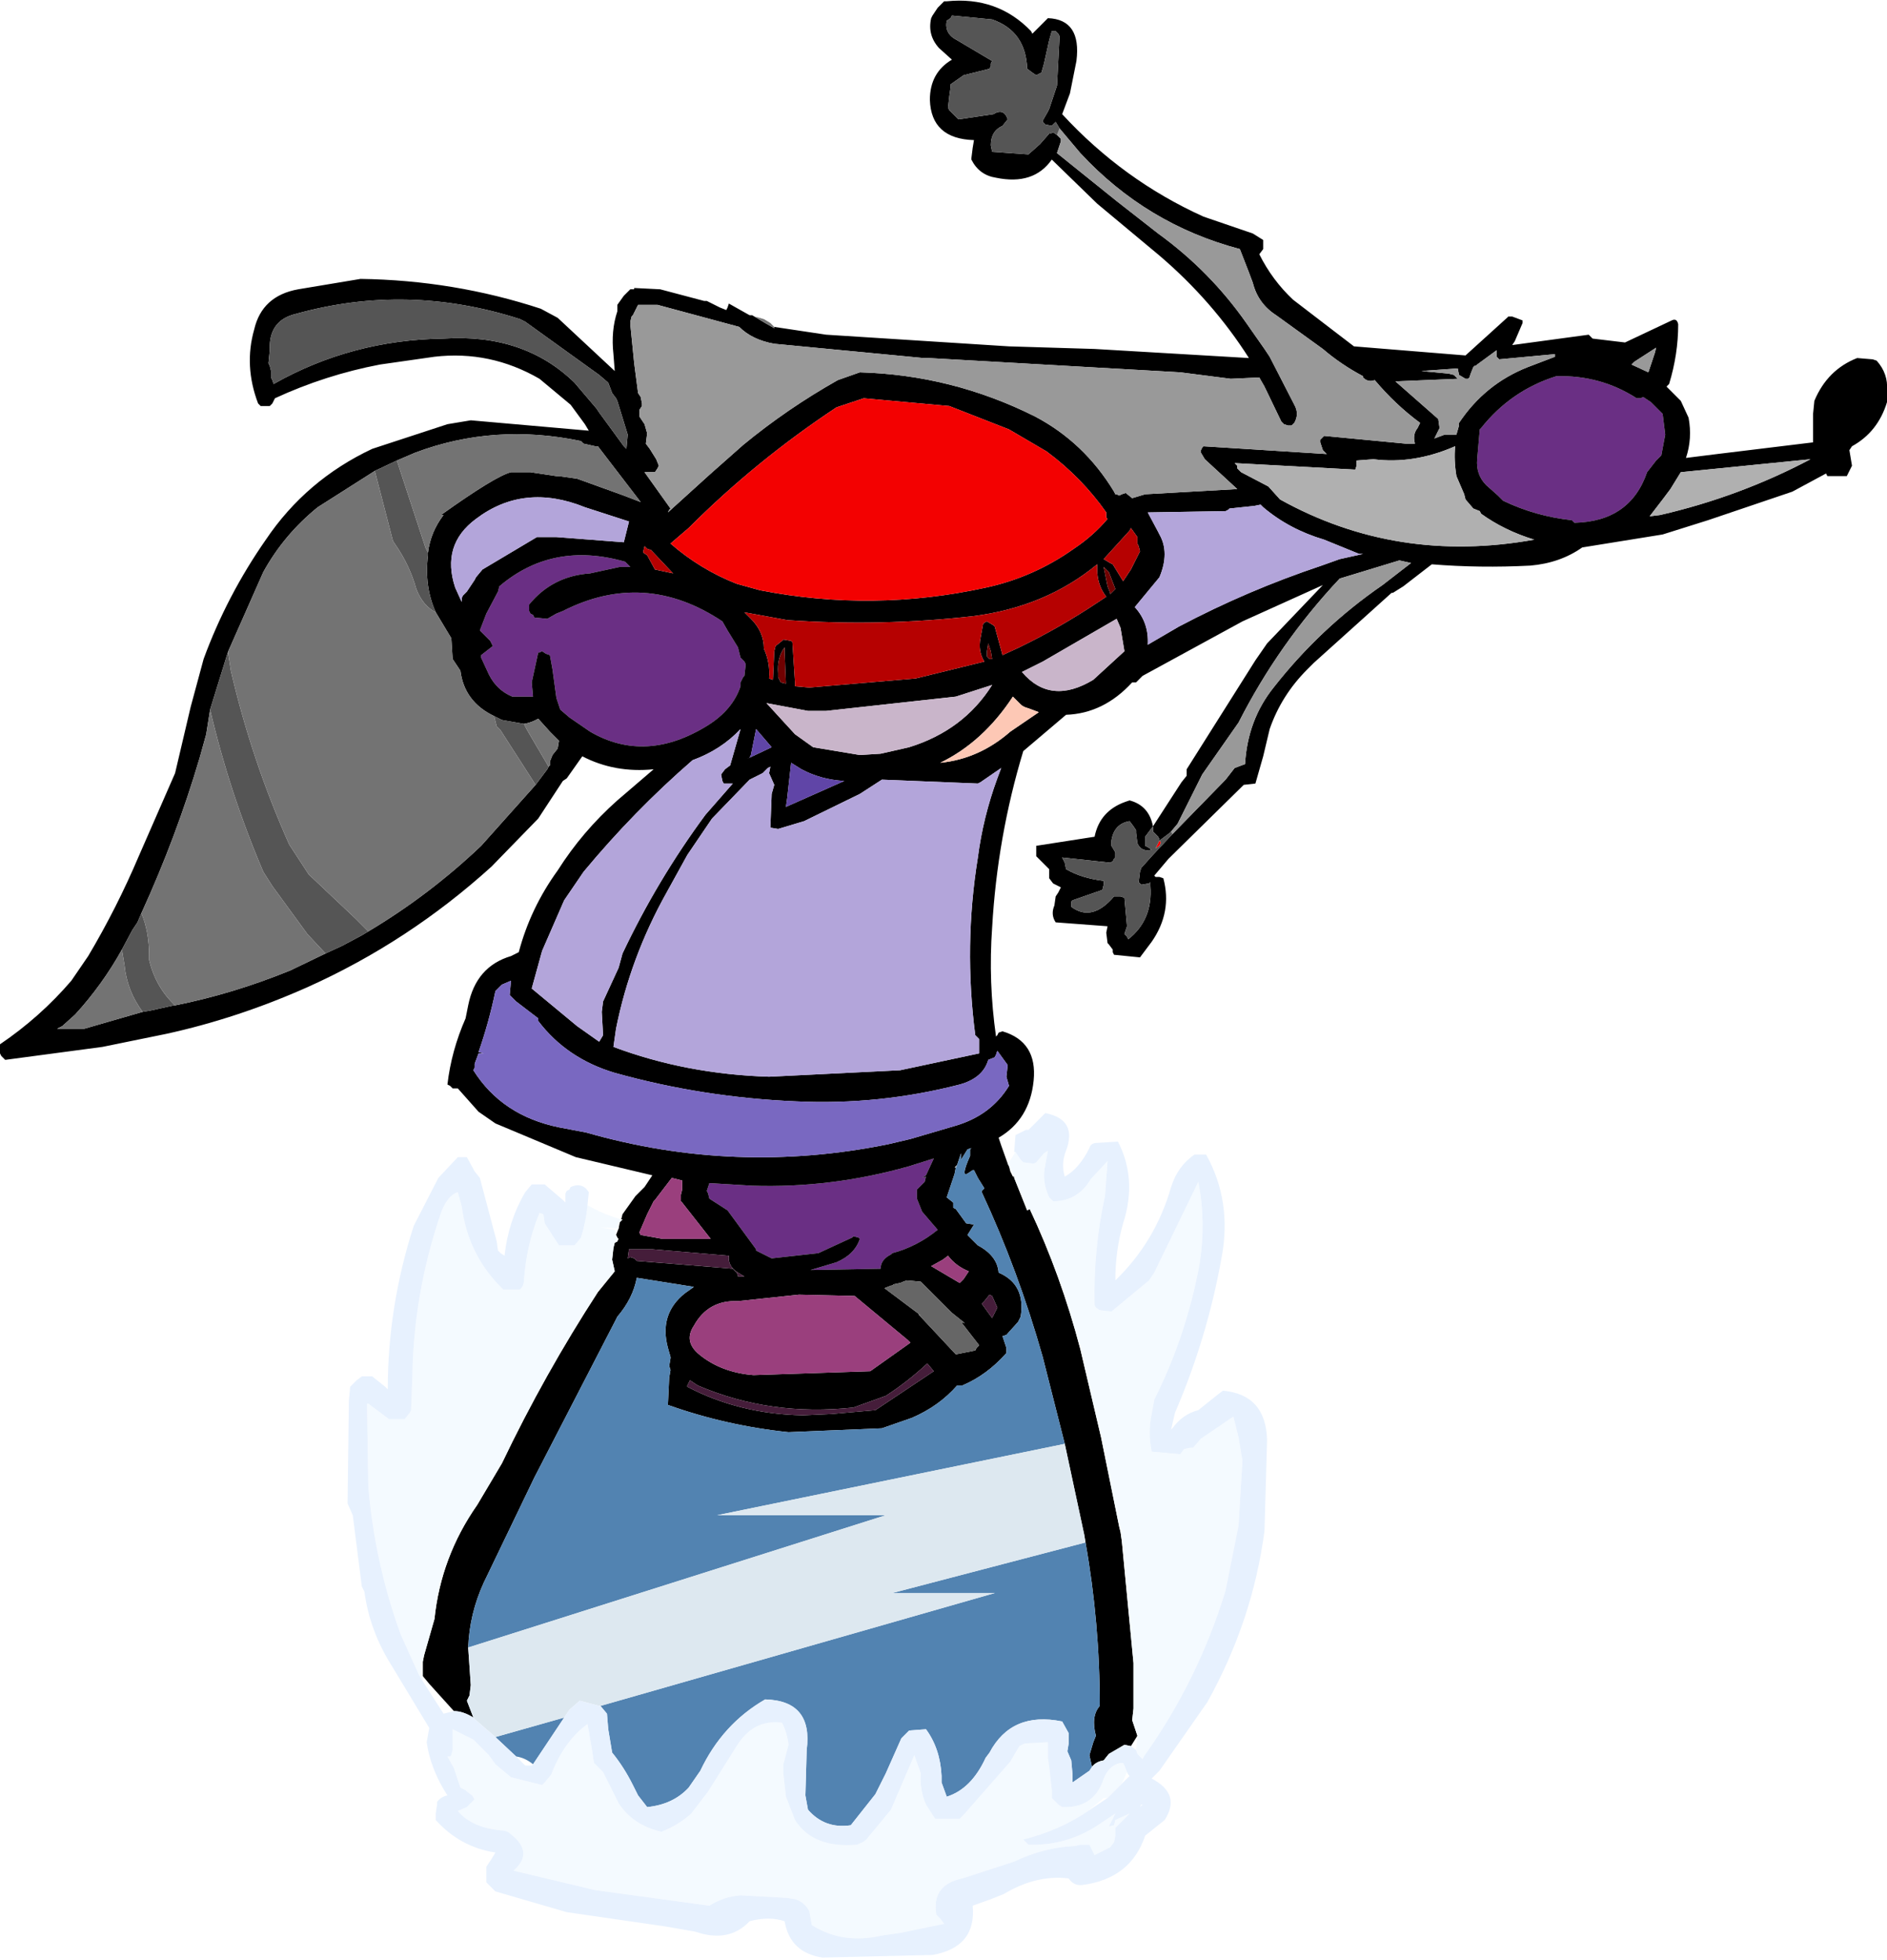
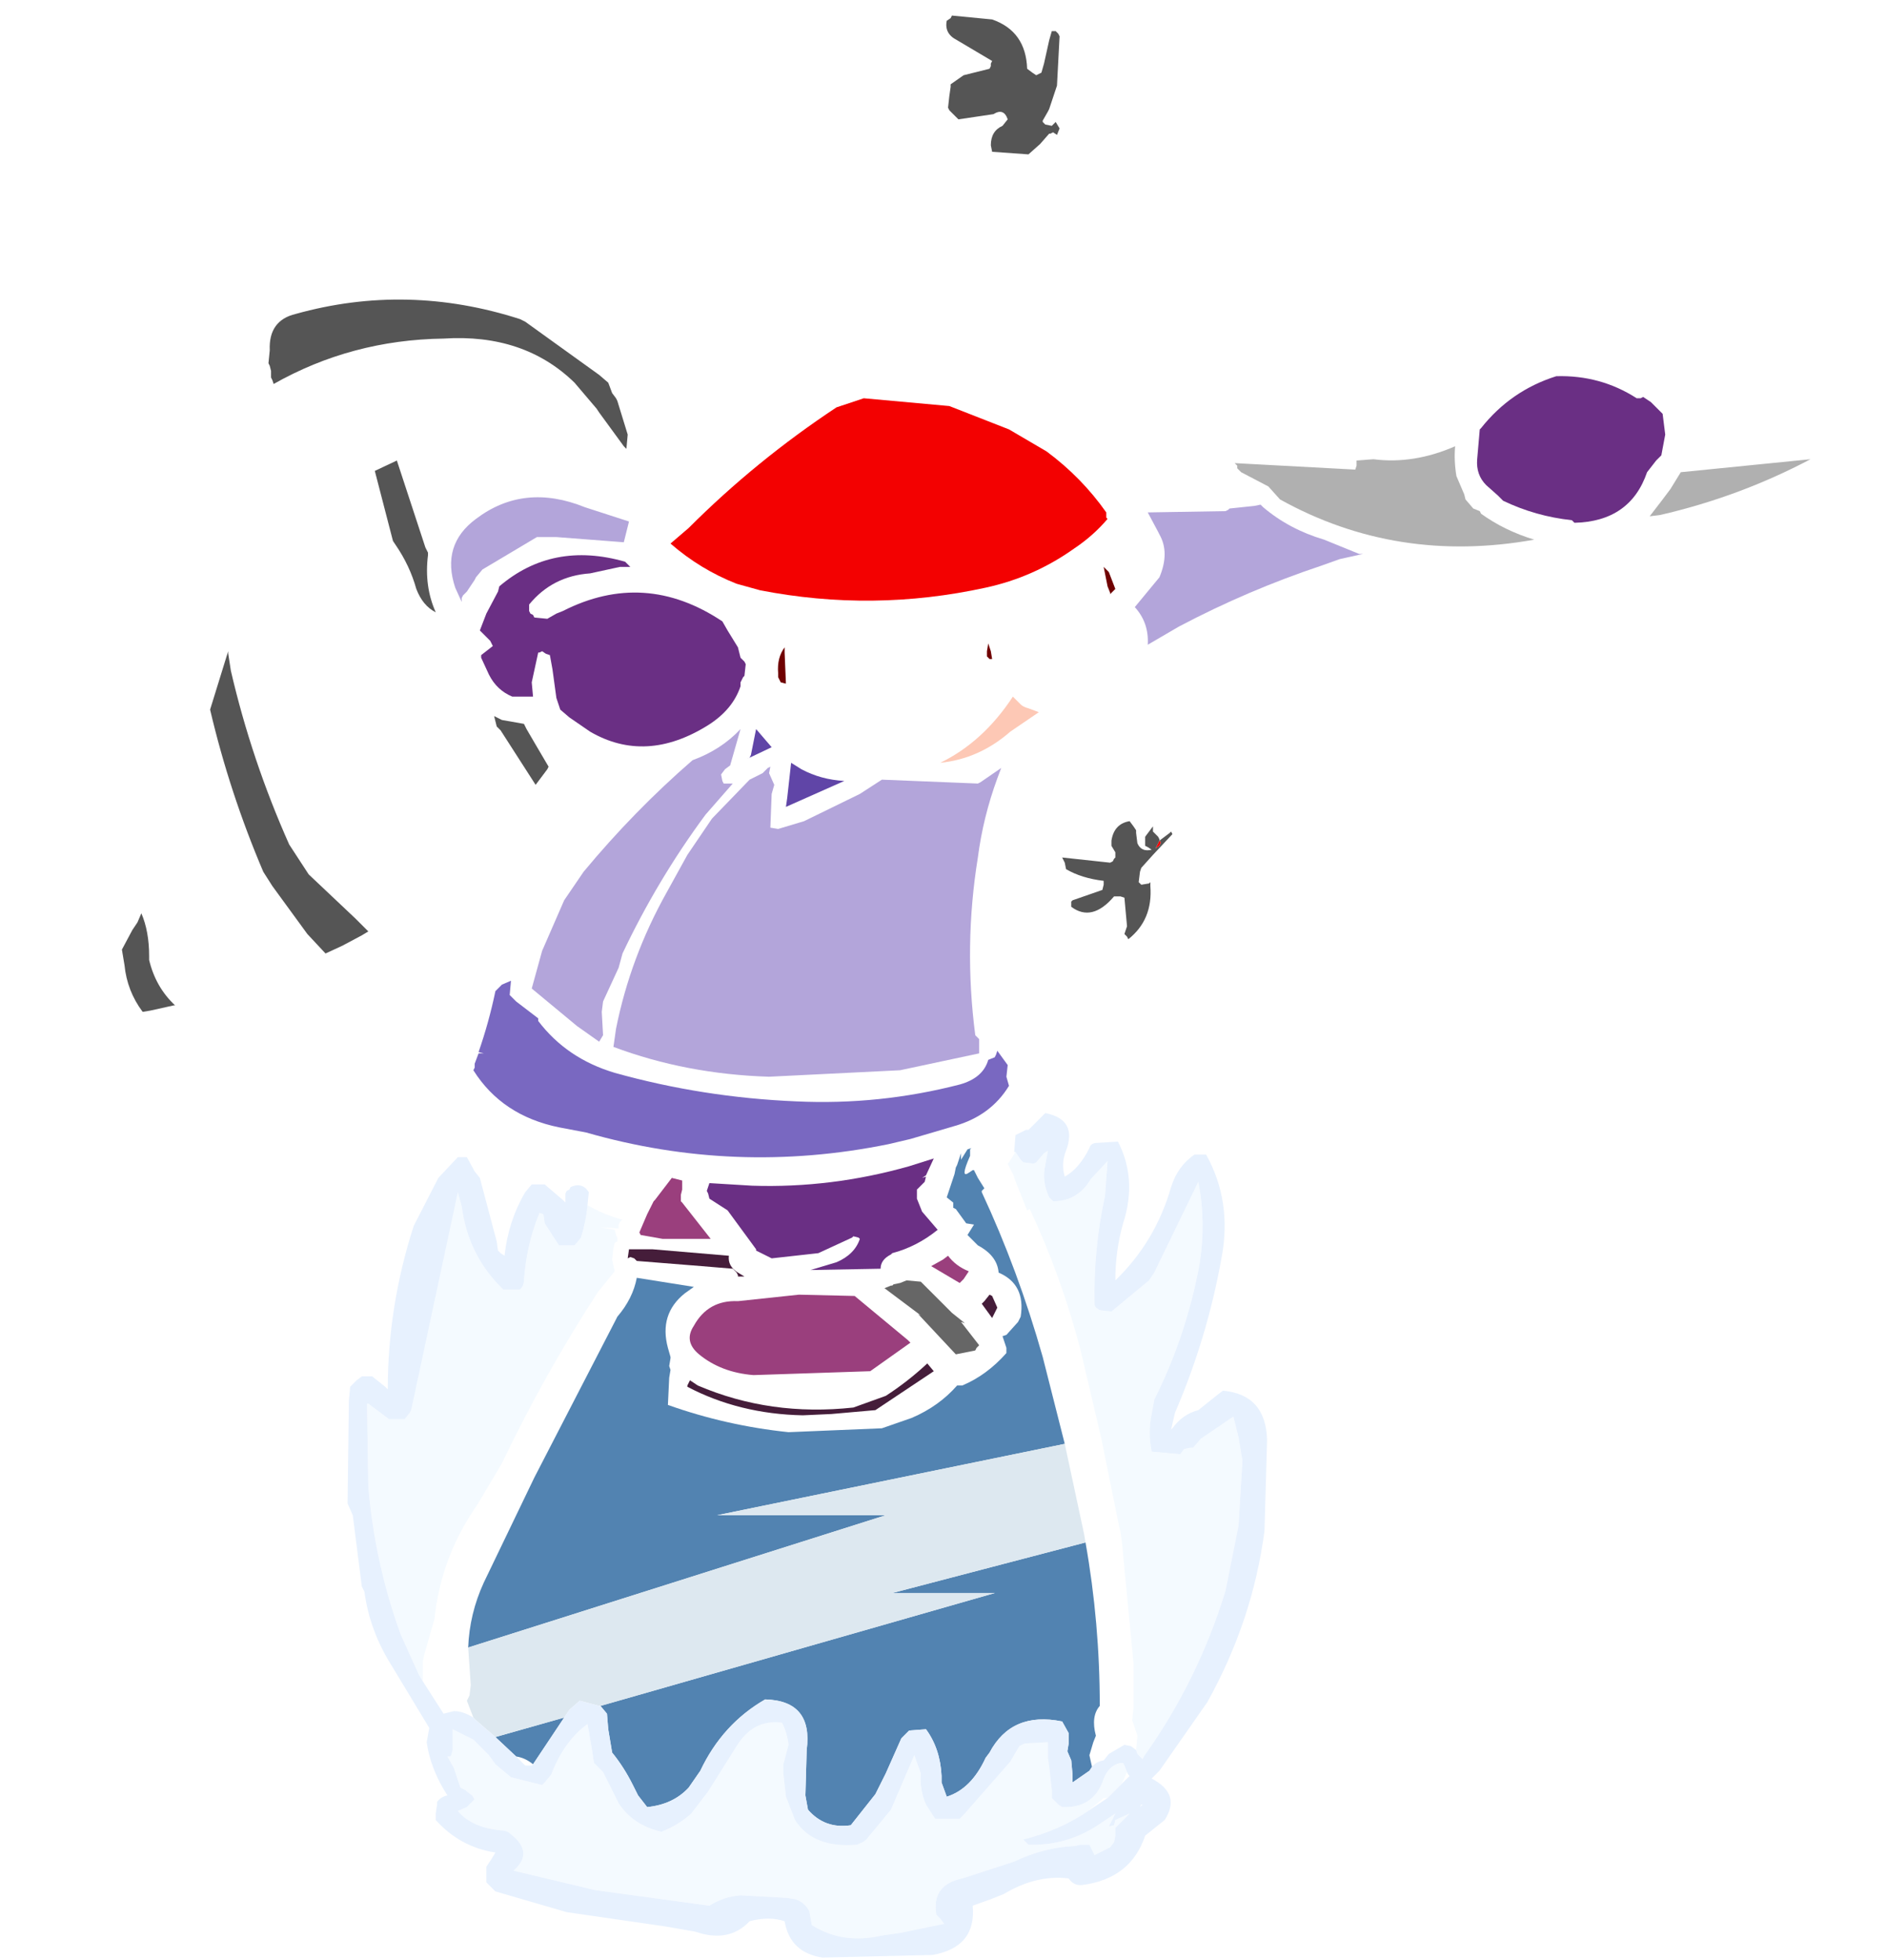
<svg xmlns="http://www.w3.org/2000/svg" height="75.55px" width="72.75px">
  <g transform="matrix(1.0, 0.0, 0.0, 1.0, 31.6, 54.95)">
    <path d="M13.1 -22.55 L13.15 -22.5 13.15 -22.45 13.1 -22.35 12.95 -22.25 13.1 -22.55" fill="#ff0000" fill-rule="evenodd" stroke="none" />
    <path d="M31.5 -39.6 L31.65 -39.6 31.75 -39.65 32.05 -39.45 32.5 -39.0 32.6 -38.2 32.45 -37.4 32.25 -37.2 31.9 -36.75 Q31.25 -34.85 29.1 -34.8 L29.05 -34.85 29.0 -34.9 Q27.6 -35.05 26.35 -35.65 L26.15 -35.85 25.7 -36.25 Q25.3 -36.65 25.35 -37.25 L25.45 -38.4 25.5 -38.45 Q26.65 -39.9 28.4 -40.45 30.1 -40.5 31.5 -39.6 M4.4 -10.3 L4.1 -9.65 3.95 -9.55 4.1 -9.6 4.05 -9.4 3.75 -9.1 3.75 -8.75 3.95 -8.25 4.55 -7.55 Q3.75 -6.9 2.8 -6.65 L2.75 -6.6 Q2.35 -6.4 2.35 -6.05 L-0.35 -6.0 0.65 -6.3 Q1.35 -6.6 1.55 -7.2 L1.5 -7.25 1.3 -7.3 1.25 -7.25 -0.05 -6.65 -1.85 -6.45 -2.45 -6.75 -2.45 -6.8 -3.55 -8.3 -4.25 -8.75 -4.3 -8.95 -4.35 -9.05 -4.25 -9.35 -2.6 -9.25 Q0.45 -9.15 3.45 -10.0 L4.4 -10.3 M-12.4 -32.15 L-12.35 -32.35 Q-10.3 -34.1 -7.5 -33.3 L-7.3 -33.1 -7.7 -33.1 -8.85 -32.85 Q-10.3 -32.75 -11.2 -31.65 L-11.2 -31.6 -11.2 -31.5 -11.2 -31.4 -11.15 -31.3 -11.05 -31.25 -11.0 -31.15 -10.5 -31.1 -10.15 -31.3 -9.9 -31.4 Q-6.75 -33.0 -3.75 -31.0 L-3.55 -30.65 -3.15 -30.0 -3.05 -29.6 -3.0 -29.55 -2.9 -29.45 -2.85 -29.35 -2.9 -28.9 -2.95 -28.85 -3.0 -28.75 -3.05 -28.65 -3.05 -28.55 -3.05 -28.5 Q-3.35 -27.6 -4.3 -27.0 -6.7 -25.5 -8.85 -26.75 L-9.65 -27.3 -10.0 -27.6 -10.15 -28.05 -10.3 -29.15 -10.4 -29.7 -10.55 -29.75 -10.7 -29.85 -10.8 -29.8 -10.85 -29.8 -11.1 -28.65 -11.05 -28.1 -11.25 -28.1 -11.85 -28.1 Q-12.45 -28.35 -12.75 -28.95 L-13.05 -29.6 -13.05 -29.7 -12.6 -30.05 -12.7 -30.25 -13.1 -30.65 -12.85 -31.3 -12.4 -32.15" fill="#6a2f84" fill-rule="evenodd" stroke="none" />
-     <path d="M-1.75 -42.35 L0.25 -42.05 7.3 -41.6 10.6 -41.5 16.55 -41.15 Q15.15 -43.35 13.1 -45.1 L10.7 -47.1 8.95 -48.8 Q8.25 -47.8 6.8 -48.1 6.15 -48.2 5.85 -48.8 L5.85 -48.85 5.9 -49.25 5.95 -49.55 Q4.3 -49.6 4.25 -51.1 4.25 -52.15 5.1 -52.65 L4.6 -53.1 Q4.15 -53.6 4.3 -54.25 L4.35 -54.35 4.55 -54.65 4.75 -54.85 4.8 -54.9 4.9 -54.9 Q6.85 -55.1 8.15 -53.75 L8.2 -53.65 8.25 -53.7 8.55 -54.0 8.8 -54.25 Q10.1 -54.2 9.9 -52.6 L9.65 -51.35 9.35 -50.55 Q11.7 -48.0 14.8 -46.6 L16.7 -45.95 17.1 -45.7 17.1 -45.35 16.95 -45.15 Q17.45 -44.15 18.25 -43.4 L19.75 -42.25 20.6 -41.6 24.9 -41.25 26.5 -42.7 26.55 -42.75 26.7 -42.75 27.1 -42.6 27.1 -42.5 26.8 -41.8 26.7 -41.65 29.65 -42.05 29.8 -41.9 31.05 -41.75 32.85 -42.6 Q33.05 -42.7 33.1 -42.45 33.1 -41.3 32.75 -40.15 L32.65 -40.05 33.2 -39.5 33.5 -38.85 Q33.65 -38.05 33.4 -37.3 L34.6 -37.45 38.3 -37.9 38.3 -39.0 38.35 -39.5 Q38.85 -40.7 40.0 -41.15 L40.6 -41.1 40.75 -41.05 Q41.2 -40.55 41.15 -39.9 L41.15 -39.45 Q40.8 -38.3 39.8 -37.75 L39.7 -37.6 39.8 -37.0 39.6 -36.6 38.85 -36.6 38.8 -36.7 37.5 -36.0 34.25 -34.9 32.5 -34.35 29.4 -33.85 Q28.55 -33.25 27.4 -33.15 25.45 -33.05 23.6 -33.2 L22.5 -32.35 22.1 -32.1 22.05 -32.1 19.05 -29.4 18.8 -29.15 Q17.8 -28.15 17.35 -26.85 L17.1 -25.8 16.8 -24.75 16.35 -24.7 13.45 -21.85 12.9 -21.2 12.95 -21.15 13.0 -21.15 13.1 -21.15 13.25 -21.1 Q13.6 -19.8 12.8 -18.65 L12.35 -18.05 11.35 -18.15 11.3 -18.25 11.3 -18.35 11.15 -18.55 11.1 -18.6 11.05 -19.0 11.1 -19.25 9.1 -19.4 Q8.9 -19.7 9.05 -20.05 L9.1 -20.4 9.2 -20.55 9.3 -20.75 9.0 -20.9 8.85 -21.1 8.85 -21.25 8.85 -21.45 8.4 -21.9 8.35 -21.95 8.35 -22.15 8.35 -22.35 10.6 -22.7 Q10.8 -23.7 11.8 -24.05 L11.95 -24.1 Q12.7 -23.9 12.85 -23.1 L13.95 -24.8 14.15 -25.05 14.15 -25.15 14.15 -25.3 16.8 -29.5 17.25 -30.15 19.4 -32.4 16.3 -31.0 12.45 -28.9 12.3 -28.75 12.2 -28.65 12.05 -28.65 Q10.95 -27.45 9.5 -27.4 L7.85 -26.0 Q6.85 -22.7 6.65 -19.2 6.5 -17.1 6.8 -15.0 L6.85 -15.05 6.9 -15.15 7.05 -15.2 Q8.4 -14.8 8.25 -13.3 8.1 -11.8 6.9 -11.1 L7.0 -10.8 7.25 -10.1 7.3 -10.0 7.35 -9.8 7.45 -9.6 7.5 -9.6 7.5 -9.55 8.0 -8.3 8.1 -8.35 Q9.3 -5.8 10.05 -2.95 L10.85 0.45 11.55 3.9 11.6 4.1 11.65 4.45 12.1 9.15 12.1 9.65 12.1 10.05 12.1 10.9 12.05 11.35 12.25 11.95 12.0 12.35 11.75 12.3 11.15 12.65 10.95 12.9 Q10.65 12.95 10.5 13.15 L10.4 12.7 10.55 12.2 10.65 11.95 Q10.45 11.2 10.8 10.8 10.8 7.6 10.25 4.5 L10.2 4.2 9.45 0.7 8.6 -2.65 Q7.65 -6.0 6.25 -9.0 L6.25 -9.05 6.35 -9.15 6.1 -9.55 5.95 -9.85 5.9 -9.85 5.75 -9.75 Q5.4 -9.5 5.8 -10.4 L5.8 -10.5 5.8 -10.65 5.85 -10.7 5.7 -10.65 5.45 -10.25 5.45 -10.5 5.3 -10.05 5.2 -9.95 5.25 -9.95 5.2 -9.7 4.9 -8.8 5.15 -8.6 5.15 -8.4 5.25 -8.35 5.65 -7.8 5.95 -7.75 5.7 -7.35 6.0 -7.05 6.1 -6.95 Q6.85 -6.55 6.9 -5.9 7.95 -5.45 7.75 -4.2 L7.65 -4.0 7.2 -3.5 7.05 -3.45 7.2 -3.0 7.2 -2.8 Q6.45 -1.95 5.5 -1.55 L5.3 -1.55 Q4.6 -0.75 3.55 -0.3 L2.4 0.1 -1.2 0.25 Q-3.6 0.0 -5.85 -0.8 L-5.8 -1.85 -5.75 -2.15 -5.8 -2.3 -5.75 -2.6 -5.75 -2.65 -5.85 -3.0 Q-6.2 -4.3 -5.2 -5.1 L-4.85 -5.35 -7.05 -5.7 Q-7.2 -4.9 -7.8 -4.2 L-7.85 -4.1 -11.0 2.0 -12.95 6.05 Q-13.5 7.25 -13.55 8.55 L-13.45 10.0 -13.5 10.4 -13.6 10.6 -13.35 11.25 Q-13.75 11.0 -14.1 11.0 L-15.05 9.95 -15.3 9.65 -15.3 9.1 -15.25 8.85 -14.85 7.45 Q-14.6 5.05 -13.2 3.05 L-12.25 1.45 Q-10.6 -2.0 -8.55 -5.15 L-7.9 -5.95 -8.0 -6.4 -7.95 -6.85 -7.9 -7.05 -7.8 -7.1 -7.75 -7.2 -7.8 -7.25 -7.85 -7.35 -7.75 -7.6 -7.7 -7.85 -7.6 -7.95 -7.65 -7.95 -7.6 -8.15 -7.1 -8.85 -6.75 -9.2 -6.45 -9.65 -9.4 -10.35 -12.5 -11.65 -13.15 -12.1 -13.95 -13.0 -14.15 -13.0 -14.25 -13.1 -14.35 -13.15 Q-14.2 -14.45 -13.65 -15.7 L-13.55 -16.2 Q-13.25 -17.7 -11.9 -18.1 L-11.6 -18.25 Q-11.15 -19.95 -10.1 -21.4 -9.15 -22.9 -7.8 -24.1 L-6.4 -25.3 Q-7.9 -25.15 -9.15 -25.8 L-9.75 -24.95 -9.9 -24.85 -10.85 -23.4 -12.65 -21.55 Q-15.85 -18.65 -19.75 -16.9 -22.45 -15.7 -25.2 -15.1 L-27.65 -14.6 -31.4 -14.1 -31.45 -14.15 -31.55 -14.25 -31.6 -14.35 -31.6 -14.45 -31.6 -14.6 -31.6 -14.7 Q-30.05 -15.75 -28.85 -17.15 L-28.2 -18.1 Q-27.1 -19.95 -26.25 -21.95 L-24.85 -25.15 -24.25 -27.7 -23.75 -29.55 Q-22.85 -32.0 -21.35 -34.15 -19.8 -36.45 -17.25 -37.65 L-14.35 -38.6 -13.45 -38.75 -8.9 -38.35 -9.05 -38.6 -9.6 -39.35 -10.8 -40.35 Q-12.7 -41.45 -14.85 -41.2 L-16.95 -40.9 Q-19.05 -40.5 -21.0 -39.6 L-21.05 -39.5 -21.1 -39.4 -21.2 -39.3 -21.55 -39.3 -21.65 -39.4 Q-22.2 -40.85 -21.8 -42.25 -21.5 -43.55 -20.1 -43.8 L-17.7 -44.2 Q-14.1 -44.15 -10.75 -43.05 L-10.1 -42.7 -7.9 -40.65 -7.95 -41.3 Q-8.05 -42.2 -7.8 -42.95 L-7.8 -43.2 -7.55 -43.55 -7.3 -43.8 -7.15 -43.8 -7.15 -43.85 -6.15 -43.8 -4.45 -43.35 -4.35 -43.35 -4.25 -43.3 -3.85 -43.1 -3.6 -43.0 -3.55 -43.1 -3.5 -43.25 -2.7 -42.8 -2.6 -42.8 -2.1 -42.5 -1.75 -42.3 -1.75 -42.35 M9.25 -50.0 L9.1 -50.25 9.0 -50.15 8.95 -50.1 8.7 -50.15 8.6 -50.25 8.6 -50.3 8.8 -50.65 8.85 -50.75 9.15 -51.65 9.25 -53.55 9.2 -53.65 9.1 -53.75 8.95 -53.75 8.85 -53.4 8.65 -52.5 8.55 -52.15 8.45 -52.1 8.35 -52.05 8.2 -52.15 8.0 -52.3 Q7.95 -53.75 6.65 -54.2 L5.1 -54.35 5.05 -54.25 4.9 -54.15 Q4.8 -53.65 5.3 -53.4 L6.65 -52.6 6.6 -52.5 6.6 -52.4 6.55 -52.3 5.55 -52.05 5.05 -51.7 5.05 -51.6 5.0 -51.25 4.95 -50.8 5.0 -50.7 5.25 -50.45 5.35 -50.35 6.7 -50.55 Q7.1 -50.8 7.25 -50.35 L7.05 -50.1 Q6.6 -49.9 6.6 -49.35 L6.65 -49.1 8.05 -49.0 8.5 -49.4 8.85 -49.8 8.9 -49.8 9.0 -49.85 9.15 -49.75 9.3 -49.6 9.3 -49.5 9.15 -49.05 11.45 -47.2 13.05 -45.95 Q15.05 -44.5 16.45 -42.5 L17.15 -41.5 17.35 -41.2 18.3 -39.35 Q18.5 -39.0 18.3 -38.65 L18.2 -38.55 18.05 -38.55 17.9 -38.6 17.8 -38.7 17.15 -40.05 16.95 -40.4 15.85 -40.35 13.9 -40.6 4.2 -41.15 4.0 -41.15 -1.75 -41.7 Q-2.6 -41.85 -3.1 -42.35 L-6.25 -43.2 -7.0 -43.2 -7.05 -43.1 -7.15 -42.9 -7.2 -42.8 -7.25 -42.75 -7.3 -42.55 -7.3 -42.45 -7.15 -40.95 -7.0 -39.8 -6.9 -39.65 -6.85 -39.4 -6.85 -39.3 -6.95 -39.15 -6.95 -38.9 -6.75 -38.6 -6.65 -38.25 -6.7 -37.85 -6.55 -37.65 -6.3 -37.25 -6.2 -37.0 -6.25 -36.9 -6.35 -36.75 -6.75 -36.75 -5.75 -35.35 -5.8 -35.3 -5.85 -35.2 -4.25 -36.65 -2.95 -37.8 Q-1.25 -39.2 0.7 -40.3 L1.55 -40.6 Q5.1 -40.5 8.3 -38.9 10.2 -37.9 11.35 -36.0 L11.4 -35.9 11.45 -35.9 11.55 -35.85 11.65 -35.9 11.8 -35.95 12.05 -35.75 12.55 -35.9 16.1 -36.1 14.85 -37.25 14.7 -37.5 14.7 -37.6 14.75 -37.7 14.8 -37.75 19.55 -37.45 19.4 -37.6 19.3 -37.9 19.3 -38.0 19.4 -38.1 19.45 -38.15 22.6 -37.85 22.95 -37.85 Q22.85 -38.2 23.05 -38.45 L23.15 -38.65 Q22.2 -39.35 21.4 -40.3 21.15 -40.2 20.95 -40.4 L20.95 -40.45 Q20.1 -40.9 19.4 -41.5 L17.6 -42.8 Q16.9 -43.25 16.7 -44.05 L16.55 -44.45 16.2 -45.35 Q12.6 -46.3 10.05 -49.05 L9.25 -50.0 M32.2 -41.35 L32.25 -41.55 31.4 -41.0 31.3 -40.9 31.95 -40.6 32.2 -41.35 M31.5 -39.6 Q30.1 -40.5 28.4 -40.45 26.65 -39.9 25.5 -38.45 L25.45 -38.4 25.35 -37.25 Q25.3 -36.65 25.7 -36.25 L26.15 -35.85 26.35 -35.65 Q27.6 -35.05 29.0 -34.9 L29.05 -34.85 29.1 -34.8 Q31.25 -34.85 31.9 -36.75 L32.25 -37.2 32.45 -37.4 32.6 -38.2 32.5 -39.0 32.05 -39.45 31.75 -39.65 31.65 -39.6 31.5 -39.6 M24.6 -40.75 L23.2 -40.65 24.25 -40.55 24.45 -40.5 24.55 -40.4 24.6 -40.35 22.2 -40.25 23.85 -38.8 23.9 -38.45 23.7 -38.05 24.1 -38.2 24.55 -38.2 24.65 -38.55 24.65 -38.65 Q25.65 -40.15 27.3 -40.8 L28.35 -41.2 28.35 -41.3 26.2 -41.1 26.1 -41.2 26.1 -41.3 26.1 -41.4 26.1 -41.45 25.35 -40.9 25.3 -40.85 25.25 -40.85 25.2 -40.8 25.1 -40.55 25.05 -40.4 25.0 -40.35 24.9 -40.35 24.65 -40.5 24.6 -40.75 M20.7 -37.2 L20.7 -37.1 20.7 -37.0 20.65 -36.85 16.0 -37.1 16.1 -37.0 16.1 -36.9 16.25 -36.75 17.3 -36.2 17.75 -35.7 Q22.25 -33.2 27.55 -34.15 26.4 -34.5 25.5 -35.15 L25.45 -35.25 25.2 -35.35 24.9 -35.7 24.85 -35.9 24.55 -36.6 Q24.45 -37.2 24.5 -37.75 22.9 -37.05 21.35 -37.25 L20.7 -37.2 M20.8 -33.6 L19.45 -34.15 Q18.1 -34.55 17.1 -35.4 L17.0 -35.5 16.75 -35.45 15.8 -35.35 15.75 -35.3 15.65 -35.25 12.65 -35.2 13.05 -34.45 13.1 -34.35 Q13.5 -33.65 13.1 -32.7 L12.15 -31.55 Q12.7 -30.95 12.65 -30.1 L13.85 -30.8 Q16.5 -32.2 19.35 -33.15 L20.05 -33.4 20.95 -33.6 20.8 -33.6 M13.6 -22.8 L15.65 -24.9 16.0 -25.35 16.4 -25.5 Q16.5 -27.2 17.5 -28.45 19.3 -30.75 21.7 -32.4 L22.8 -33.25 22.35 -33.35 20.05 -32.65 Q17.7 -30.15 16.15 -27.1 L14.75 -25.1 13.8 -23.2 13.55 -22.9 13.5 -22.85 13.1 -22.55 13.1 -22.6 13.05 -22.7 12.85 -22.9 12.85 -22.95 12.85 -23.1 12.55 -22.7 12.55 -22.55 12.55 -22.35 12.65 -22.3 12.8 -22.2 Q12.4 -22.1 12.25 -22.45 L12.2 -22.85 12.2 -22.95 12.1 -23.1 11.95 -23.3 Q11.35 -23.2 11.25 -22.55 L11.25 -22.35 11.4 -22.1 11.4 -21.9 11.35 -21.85 11.3 -21.75 11.2 -21.7 9.35 -21.9 9.45 -21.7 9.5 -21.45 Q10.1 -21.1 10.95 -21.0 L10.95 -20.85 10.9 -20.65 9.75 -20.25 9.7 -20.2 9.7 -20.1 9.7 -20.0 Q10.5 -19.4 11.35 -20.4 L11.6 -20.4 11.75 -20.35 11.85 -19.25 11.75 -18.95 11.85 -18.85 11.9 -18.75 Q12.85 -19.5 12.75 -20.8 L12.75 -20.95 12.7 -20.9 12.4 -20.85 12.3 -20.95 12.35 -21.35 12.4 -21.5 12.85 -22.0 13.6 -22.8 M32.8 -36.1 L32.5 -35.7 32.0 -35.05 32.4 -35.1 Q35.45 -35.8 38.2 -37.25 L33.2 -36.75 32.8 -36.1 M1.7 -39.6 L0.65 -39.25 Q-2.45 -37.2 -5.05 -34.6 L-5.75 -34.0 Q-4.6 -33.0 -3.2 -32.45 L-2.3 -32.2 Q2.05 -31.35 6.4 -32.3 8.25 -32.7 9.8 -33.8 10.55 -34.3 11.1 -34.95 L11.05 -35.0 11.05 -35.1 11.05 -35.2 Q10.1 -36.55 8.75 -37.55 L7.3 -38.4 5.0 -39.3 1.7 -39.6 M6.45 -31.0 L6.7 -30.85 6.75 -30.8 7.05 -29.7 7.7 -30.0 Q9.25 -30.75 10.75 -31.75 L11.05 -31.95 Q10.7 -32.4 10.7 -33.0 L10.7 -33.2 Q8.7 -31.55 5.9 -31.2 2.35 -30.8 -1.25 -31.05 L-2.9 -31.35 -2.65 -31.1 Q-2.15 -30.6 -2.15 -29.95 -1.9 -29.4 -1.95 -28.8 L-1.8 -28.75 -1.75 -29.85 -1.7 -30.05 -1.45 -30.25 -1.4 -30.3 -1.1 -30.25 -1.05 -30.2 -0.95 -28.65 -0.95 -28.5 -0.4 -28.45 3.7 -28.8 6.35 -29.45 Q6.1 -29.85 6.2 -30.35 L6.3 -30.9 6.35 -30.95 6.45 -31.0 M2.35 -25.9 L3.45 -26.15 Q5.55 -26.8 6.65 -28.55 L5.25 -28.1 0.25 -27.55 -0.45 -27.55 -2.05 -27.85 -0.95 -26.65 -0.25 -26.15 1.55 -25.85 2.35 -25.9 M7.8 -29.05 Q8.9 -27.75 10.55 -28.75 L11.75 -29.85 11.6 -30.75 11.45 -31.1 8.6 -29.45 7.8 -29.05 M6.55 -29.55 L6.65 -29.55 6.6 -29.85 6.5 -30.15 6.45 -29.85 6.45 -29.65 6.55 -29.55 M7.0 -25.35 L6.2 -24.8 6.1 -24.75 2.4 -24.9 1.55 -24.35 -0.6 -23.3 -1.6 -23.0 -1.9 -23.05 -1.85 -24.35 -1.75 -24.7 -1.95 -25.15 -1.9 -25.4 -2.0 -25.35 -2.2 -25.15 -2.7 -24.9 -4.15 -23.4 -5.1 -22.0 -5.9 -20.55 Q-7.3 -18.05 -7.85 -15.3 L-7.95 -14.6 Q-5.15 -13.55 -1.95 -13.45 L3.1 -13.7 6.15 -14.35 6.15 -14.8 6.15 -14.9 6.05 -15.0 6.0 -15.05 Q5.55 -18.5 6.1 -21.9 6.3 -23.45 6.85 -24.95 L7.0 -25.35 M7.75 -27.8 L7.45 -28.1 Q6.3 -26.35 4.65 -25.55 6.15 -25.7 7.35 -26.75 L8.45 -27.5 8.05 -27.65 Q7.85 -27.7 7.75 -27.8 M12.25 -34.25 L12.0 -34.6 11.95 -34.5 10.95 -33.4 11.2 -33.25 11.3 -33.2 11.7 -32.55 12.0 -33.0 12.35 -33.7 12.3 -33.9 12.25 -34.0 12.25 -34.05 12.25 -34.15 12.25 -34.25 M10.95 -33.1 L11.1 -32.35 11.2 -32.1 11.2 -32.05 11.4 -32.25 11.15 -32.9 10.95 -33.1 M6.75 -14.2 L6.5 -14.1 Q6.3 -13.4 5.4 -13.15 2.3 -12.35 -0.9 -12.5 -4.5 -12.65 -7.9 -13.6 -9.75 -14.15 -10.85 -15.6 L-10.85 -15.7 -11.7 -16.35 -11.95 -16.6 -11.9 -17.15 -12.25 -17.0 -12.5 -16.75 Q-12.75 -15.55 -13.15 -14.4 L-12.95 -14.35 -13.15 -14.35 -13.3 -13.95 -13.3 -13.8 -13.35 -13.7 Q-12.25 -11.95 -10.05 -11.5 L-9.0 -11.3 Q-3.25 -9.65 2.65 -10.85 L3.5 -11.05 5.2 -11.55 Q6.6 -11.95 7.3 -13.1 L7.2 -13.45 7.25 -13.9 6.85 -14.45 6.8 -14.3 6.75 -14.2 M4.4 -10.3 L3.45 -10.0 Q0.45 -9.15 -2.6 -9.25 L-4.25 -9.35 -4.35 -9.05 -4.3 -8.95 -4.25 -8.75 -3.55 -8.3 -2.45 -6.8 -2.45 -6.75 -1.85 -6.45 -0.05 -6.65 1.25 -7.25 1.3 -7.3 1.5 -7.25 1.55 -7.2 Q1.35 -6.6 0.65 -6.3 L-0.35 -6.0 2.35 -6.05 Q2.35 -6.4 2.75 -6.6 L2.8 -6.65 Q3.75 -6.9 4.55 -7.55 L3.95 -8.25 3.75 -8.75 3.75 -9.1 4.05 -9.4 4.1 -9.6 3.95 -9.55 4.1 -9.65 4.4 -10.3 M4.75 -6.4 L4.3 -6.15 5.4 -5.5 5.55 -5.65 5.75 -5.95 Q5.25 -6.15 4.95 -6.55 L4.75 -6.4 M3.9 -5.55 L3.35 -5.6 3.1 -5.5 2.85 -5.45 2.8 -5.4 2.75 -5.4 2.5 -5.3 3.9 -4.25 3.8 -4.3 5.25 -2.75 6.0 -2.9 6.05 -3.0 6.15 -3.1 5.45 -4.0 5.6 -3.95 5.1 -4.35 5.05 -4.4 4.65 -4.8 3.9 -5.55 M3.4 -3.3 L1.35 -5.0 -0.8 -5.05 -3.15 -4.8 Q-4.3 -4.85 -4.85 -3.85 -5.25 -3.25 -4.65 -2.75 -3.8 -2.05 -2.55 -1.95 L1.95 -2.1 3.5 -3.2 3.4 -3.3 M2.15 -0.6 L4.4 -2.1 4.15 -2.4 Q3.4 -1.7 2.55 -1.15 L1.3 -0.7 Q-1.9 -0.35 -4.7 -1.55 L-5.0 -1.75 -5.1 -1.55 -5.1 -1.5 Q-3.1 -0.45 -0.65 -0.4 L0.45 -0.45 2.15 -0.6 M6.55 -5.05 L6.35 -4.8 6.25 -4.7 6.65 -4.15 6.7 -4.25 6.85 -4.55 6.65 -5.0 6.55 -5.05 M-8.0 -39.8 L-8.15 -40.2 -8.5 -40.5 -11.35 -42.55 -11.55 -42.65 Q-15.9 -44.05 -20.2 -42.85 -21.25 -42.6 -21.2 -41.45 L-21.25 -40.95 -21.2 -40.85 -21.15 -40.65 -21.15 -40.6 -21.15 -40.4 -21.1 -40.3 -21.05 -40.15 Q-18.05 -41.85 -14.5 -41.9 -11.4 -42.1 -9.45 -40.2 L-8.6 -39.2 -8.5 -39.05 -7.55 -37.75 -7.45 -37.65 -7.4 -38.2 -7.8 -39.5 -7.85 -39.6 -8.0 -39.8 M-15.1 -33.65 Q-15.0 -34.45 -14.5 -35.1 L-14.6 -35.1 Q-12.5 -36.6 -11.9 -36.75 L-11.15 -36.75 -10.15 -36.6 -10.05 -36.6 -9.35 -36.5 -7.55 -35.85 -6.9 -35.6 -8.55 -37.75 -8.65 -37.75 -9.1 -37.85 -9.2 -37.95 Q-12.55 -38.65 -15.6 -37.5 L-16.3 -37.2 -17.15 -36.8 -19.35 -35.4 Q-20.65 -34.35 -21.45 -32.9 L-22.8 -29.85 -22.85 -29.7 -23.5 -27.6 -23.65 -26.65 -23.9 -25.75 Q-24.8 -22.7 -26.15 -19.75 L-26.3 -19.4 -26.5 -19.1 -26.9 -18.35 Q-27.65 -17.0 -28.7 -15.85 L-29.2 -15.4 -29.4 -15.3 -28.35 -15.3 -26.1 -15.95 -25.8 -16.0 -24.9 -16.2 -24.85 -16.2 Q-22.6 -16.65 -20.4 -17.55 L-19.05 -18.2 -18.4 -18.5 -17.65 -18.9 -17.4 -19.05 Q-15.05 -20.45 -13.05 -22.35 L-10.95 -24.7 -10.5 -25.3 -10.45 -25.4 -10.4 -25.45 -10.4 -25.5 -10.4 -25.6 -10.3 -25.85 -10.1 -26.1 -10.05 -26.4 -10.4 -26.75 -10.85 -27.25 Q-11.1 -27.1 -11.4 -27.05 L-12.25 -27.2 -12.55 -27.35 Q-13.7 -27.9 -13.85 -29.1 L-14.15 -29.55 -14.2 -30.35 -14.8 -31.35 Q-15.25 -32.35 -15.1 -33.55 L-15.1 -33.65 M-10.15 -34.25 L-7.55 -34.05 -7.35 -34.85 -9.05 -35.4 Q-11.4 -36.35 -13.25 -34.95 -14.6 -33.95 -14.05 -32.3 L-13.8 -31.75 -13.8 -31.9 -13.75 -32.0 -13.65 -32.1 -13.6 -32.15 -13.3 -32.6 -13.25 -32.7 -13.0 -33.0 -10.9 -34.25 -10.3 -34.25 -10.25 -34.25 -10.15 -34.25 M-12.4 -32.15 L-12.85 -31.3 -13.1 -30.65 -12.7 -30.25 -12.6 -30.05 -13.05 -29.7 -13.05 -29.6 -12.75 -28.95 Q-12.45 -28.35 -11.85 -28.1 L-11.25 -28.1 -11.05 -28.1 -11.1 -28.65 -10.85 -29.8 -10.8 -29.8 -10.7 -29.85 -10.55 -29.75 -10.4 -29.7 -10.3 -29.15 -10.15 -28.05 -10.0 -27.6 -9.65 -27.3 -8.85 -26.75 Q-6.7 -25.5 -4.3 -27.0 -3.35 -27.6 -3.05 -28.5 L-3.05 -28.55 -3.05 -28.65 -3.0 -28.75 -2.95 -28.85 -2.9 -28.9 -2.85 -29.35 -2.9 -29.45 -3.0 -29.55 -3.05 -29.6 -3.15 -30.0 -3.55 -30.65 -3.75 -31.0 Q-6.75 -33.0 -9.9 -31.4 L-10.15 -31.3 -10.5 -31.1 -11.0 -31.15 -11.05 -31.25 -11.15 -31.3 -11.2 -31.4 -11.2 -31.5 -11.2 -31.6 -11.2 -31.65 Q-10.3 -32.75 -8.85 -32.85 L-7.7 -33.1 -7.3 -33.1 -7.5 -33.3 Q-10.3 -34.1 -12.35 -32.35 L-12.4 -32.15 M-6.75 -33.9 L-6.8 -33.7 -6.8 -33.65 -6.65 -33.55 -6.35 -33.0 -5.65 -32.85 -6.5 -33.75 -6.65 -33.8 -6.75 -33.9 M-1.35 -30.0 Q-1.65 -29.6 -1.6 -29.0 L-1.6 -28.85 -1.5 -28.65 -1.3 -28.6 -1.35 -29.8 -1.35 -30.0 M-4.9 -25.65 Q-7.15 -23.7 -9.1 -21.35 L-9.85 -20.25 -10.7 -18.3 -11.1 -16.85 -9.35 -15.4 -8.5 -14.8 -8.35 -15.05 -8.4 -15.95 -8.35 -16.35 -7.75 -17.65 -7.6 -18.2 Q-6.25 -21.05 -4.4 -23.55 L-3.35 -24.75 -3.7 -24.75 -3.75 -24.85 -3.8 -25.1 -3.65 -25.3 -3.45 -25.45 -3.05 -26.85 Q-3.8 -26.05 -4.9 -25.65 M-2.65 -25.85 L-2.7 -25.75 -2.8 -25.7 -1.85 -26.15 -2.45 -26.85 -2.6 -26.1 -2.65 -25.85 M-1.1 -25.55 L-1.25 -24.2 -1.3 -23.85 0.95 -24.85 Q0.05 -24.9 -0.7 -25.3 L-1.1 -25.55 M-5.7 -9.55 L-6.35 -8.7 -6.4 -8.65 -6.65 -8.15 -6.95 -7.45 -6.9 -7.35 -6.05 -7.2 -4.2 -7.2 -5.3 -8.6 -5.35 -8.65 -5.35 -8.9 -5.3 -9.1 -5.3 -9.45 -5.7 -9.55 M-7.05 -6.35 L-4.55 -6.15 -3.35 -6.05 -3.2 -5.9 -3.15 -5.8 -3.15 -5.75 -2.9 -5.75 -3.15 -5.9 Q-3.55 -6.15 -3.5 -6.55 L-6.45 -6.8 -7.35 -6.8 -7.4 -6.45 -7.3 -6.5 -7.15 -6.45 -7.05 -6.35" fill="#000000" fill-rule="evenodd" stroke="none" />
    <path d="M4.75 -6.4 L4.95 -6.55 Q5.25 -6.15 5.75 -5.95 L5.55 -5.65 5.4 -5.5 4.3 -6.15 4.75 -6.4 M3.4 -3.3 L3.5 -3.2 1.95 -2.1 -2.55 -1.95 Q-3.8 -2.05 -4.65 -2.75 -5.25 -3.25 -4.85 -3.85 -4.3 -4.85 -3.15 -4.8 L-0.8 -5.05 1.35 -5.0 3.4 -3.3 M-5.7 -9.55 L-5.3 -9.45 -5.3 -9.1 -5.35 -8.9 -5.35 -8.65 -5.3 -8.6 -4.2 -7.2 -6.05 -7.2 -6.9 -7.35 -6.95 -7.45 -6.65 -8.15 -6.4 -8.65 -6.35 -8.7 -5.7 -9.55" fill="#9a3f7d" fill-rule="evenodd" stroke="none" />
    <path d="M10.5 13.15 L10.4 13.3 9.75 13.75 9.75 13.45 9.7 12.9 9.55 12.55 9.6 12.25 9.6 11.85 9.35 11.4 Q7.4 11.0 6.55 12.6 L6.4 12.8 Q5.85 14.0 4.9 14.3 L4.7 13.75 4.7 13.5 Q4.65 12.45 4.1 11.7 L3.45 11.75 3.15 12.05 2.55 13.4 2.15 14.2 1.2 15.4 Q0.2 15.55 -0.45 14.8 L-0.55 14.25 -0.5 12.5 Q-0.25 10.6 -2.1 10.55 -3.75 11.5 -4.6 13.3 L-5.05 13.95 Q-5.65 14.6 -6.65 14.7 L-7.0 14.25 -7.2 13.85 Q-7.55 13.15 -8.0 12.6 L-8.15 11.7 -8.2 11.1 -8.45 10.8 6.75 6.45 2.8 6.45 10.25 4.5 Q10.8 7.6 10.8 10.8 10.45 11.2 10.65 11.95 L10.55 12.2 10.4 12.7 10.5 13.15 M-9.85 11.25 L-11.05 13.05 Q-11.35 12.8 -11.7 12.75 L-12.5 12.0 -9.85 11.25 M5.3 -10.05 L5.45 -10.5 5.45 -10.25 5.7 -10.65 5.85 -10.7 5.8 -10.65 5.8 -10.5 5.8 -10.4 Q5.4 -9.5 5.75 -9.75 L5.9 -9.85 5.95 -9.85 6.1 -9.55 6.35 -9.15 6.25 -9.05 6.25 -9.0 Q7.65 -6.0 8.6 -2.65 L9.45 0.7 -3.95 3.45 2.55 3.45 -13.55 8.55 Q-13.5 7.25 -12.95 6.05 L-11.0 2.0 -7.85 -4.1 -7.8 -4.2 Q-7.2 -4.9 -7.05 -5.7 L-4.85 -5.35 -5.2 -5.1 Q-6.2 -4.3 -5.85 -3.0 L-5.75 -2.65 -5.75 -2.6 -5.8 -2.3 -5.75 -2.15 -5.8 -1.85 -5.85 -0.8 Q-3.6 0.0 -1.2 0.25 L2.4 0.1 3.55 -0.3 Q4.6 -0.75 5.3 -1.55 L5.5 -1.55 Q6.45 -1.95 7.2 -2.8 L7.2 -3.0 7.05 -3.45 7.2 -3.5 7.65 -4.0 7.75 -4.2 Q7.95 -5.45 6.9 -5.9 6.85 -6.55 6.1 -6.95 L6.0 -7.05 5.7 -7.35 5.95 -7.75 5.65 -7.8 5.25 -8.35 5.15 -8.4 5.15 -8.6 4.9 -8.8 5.2 -9.7 5.25 -9.95 5.3 -10.05" fill="#5283b1" fill-rule="evenodd" stroke="none" />
    <path d="M6.55 -5.05 L6.65 -5.0 6.85 -4.55 6.7 -4.25 6.65 -4.15 6.25 -4.7 6.35 -4.8 6.55 -5.05 M2.15 -0.6 L0.45 -0.45 -0.65 -0.4 Q-3.1 -0.45 -5.1 -1.5 L-5.1 -1.55 -5.0 -1.75 -4.7 -1.55 Q-1.9 -0.35 1.3 -0.7 L2.55 -1.15 Q3.4 -1.7 4.15 -2.4 L4.4 -2.1 2.15 -0.6 M-7.05 -6.35 L-7.15 -6.45 -7.3 -6.5 -7.4 -6.45 -7.35 -6.8 -6.45 -6.8 -3.5 -6.55 Q-3.55 -6.15 -3.15 -5.9 L-2.9 -5.75 -3.15 -5.75 -3.15 -5.8 -3.2 -5.9 -3.35 -6.05 -4.55 -6.15 -7.05 -6.35" fill="#451d3a" fill-rule="evenodd" stroke="none" />
    <path d="M-8.45 10.8 L-8.5 10.8 -9.25 10.6 -9.65 10.95 -9.85 11.25 -12.5 12.0 -13.25 11.35 -13.35 11.25 -13.6 10.6 -13.5 10.4 -13.45 10.0 -13.55 8.55 2.55 3.45 -3.95 3.45 9.45 0.7 10.2 4.2 10.25 4.5 2.8 6.45 6.75 6.45 -8.45 10.8" fill="#dde8f0" fill-rule="evenodd" stroke="none" />
    <path d="M3.9 -5.55 L4.65 -4.8 5.05 -4.4 5.1 -4.35 5.6 -3.95 5.45 -4.0 6.15 -3.1 6.05 -3.0 6.0 -2.9 5.25 -2.75 3.8 -4.3 3.9 -4.25 2.5 -5.3 2.75 -5.4 2.8 -5.4 2.85 -5.45 3.1 -5.5 3.35 -5.6 3.9 -5.55" fill="#666666" fill-rule="evenodd" stroke="none" />
    <path d="M1.7 -39.6 L5.0 -39.3 7.3 -38.4 8.75 -37.55 Q10.1 -36.55 11.05 -35.2 L11.05 -35.1 11.05 -35.0 11.1 -34.95 Q10.55 -34.3 9.8 -33.8 8.25 -32.7 6.4 -32.3 2.05 -31.35 -2.3 -32.2 L-3.2 -32.45 Q-4.6 -33.0 -5.75 -34.0 L-5.05 -34.6 Q-2.45 -37.2 0.65 -39.25 L1.7 -39.6" fill="#f30101" fill-rule="evenodd" stroke="none" />
    <path d="M20.8 -33.6 L20.95 -33.6 20.05 -33.4 19.35 -33.15 Q16.5 -32.2 13.85 -30.8 L12.65 -30.1 Q12.7 -30.95 12.15 -31.55 L13.1 -32.7 Q13.5 -33.65 13.1 -34.35 L13.05 -34.45 12.65 -35.2 15.65 -35.25 15.75 -35.3 15.8 -35.35 16.75 -35.45 17.0 -35.5 17.1 -35.4 Q18.1 -34.55 19.45 -34.15 L20.8 -33.6 M7.0 -25.35 L6.85 -24.95 Q6.3 -23.45 6.1 -21.9 5.55 -18.5 6.0 -15.05 L6.05 -15.0 6.15 -14.9 6.15 -14.8 6.15 -14.35 3.1 -13.7 -1.95 -13.45 Q-5.15 -13.55 -7.95 -14.6 L-7.85 -15.3 Q-7.3 -18.05 -5.9 -20.55 L-5.1 -22.0 -4.15 -23.4 -2.7 -24.9 -2.2 -25.15 -2.0 -25.35 -1.9 -25.4 -1.95 -25.15 -1.75 -24.7 -1.85 -24.35 -1.9 -23.05 -1.6 -23.0 -0.6 -23.3 1.55 -24.35 2.4 -24.9 6.1 -24.75 6.2 -24.8 7.0 -25.35 M-10.15 -34.25 L-10.25 -34.25 -10.3 -34.25 -10.9 -34.25 -13.0 -33.0 -13.25 -32.7 -13.3 -32.6 -13.6 -32.15 -13.65 -32.1 -13.75 -32.0 -13.8 -31.9 -13.8 -31.75 -14.05 -32.3 Q-14.6 -33.95 -13.25 -34.95 -11.4 -36.35 -9.05 -35.4 L-7.35 -34.85 -7.55 -34.05 -10.15 -34.25 M-4.9 -25.65 Q-3.8 -26.05 -3.05 -26.85 L-3.45 -25.45 -3.65 -25.3 -3.8 -25.1 -3.75 -24.85 -3.7 -24.75 -3.35 -24.75 -4.4 -23.55 Q-6.25 -21.05 -7.6 -18.2 L-7.75 -17.65 -8.35 -16.35 -8.4 -15.95 -8.35 -15.05 -8.5 -14.8 -9.35 -15.4 -11.1 -16.85 -10.7 -18.3 -9.85 -20.25 -9.1 -21.35 Q-7.15 -23.7 -4.9 -25.65" fill="#b3a5da" fill-rule="evenodd" stroke="none" />
    <path d="M6.75 -14.2 L6.8 -14.3 6.85 -14.45 7.25 -13.9 7.2 -13.45 7.3 -13.1 Q6.6 -11.95 5.2 -11.55 L3.5 -11.05 2.65 -10.85 Q-3.25 -9.65 -9.0 -11.3 L-10.05 -11.5 Q-12.25 -11.95 -13.35 -13.7 L-13.3 -13.8 -13.3 -13.95 -13.15 -14.35 -12.95 -14.35 -13.15 -14.4 Q-12.75 -15.55 -12.5 -16.75 L-12.25 -17.0 -11.9 -17.15 -11.95 -16.6 -11.7 -16.35 -10.85 -15.7 -10.85 -15.6 Q-9.75 -14.15 -7.9 -13.6 -4.5 -12.65 -0.9 -12.5 2.3 -12.35 5.4 -13.15 6.3 -13.4 6.5 -14.1 L6.75 -14.2" fill="#7968c1" fill-rule="evenodd" stroke="none" />
    <path d="M-1.1 -25.55 L-0.7 -25.3 Q0.05 -24.9 0.95 -24.85 L-1.3 -23.85 -1.25 -24.2 -1.1 -25.55 M-2.65 -25.85 L-2.6 -26.1 -2.45 -26.85 -1.85 -26.15 -2.8 -25.7 -2.7 -25.75 -2.65 -25.85" fill="#6045a7" fill-rule="evenodd" stroke="none" />
-     <path d="M7.8 -29.05 L8.6 -29.45 11.45 -31.1 11.6 -30.75 11.75 -29.85 10.55 -28.75 Q8.9 -27.75 7.8 -29.05 M2.35 -25.9 L1.55 -25.85 -0.25 -26.15 -0.95 -26.65 -2.05 -27.85 -0.45 -27.55 0.25 -27.55 5.25 -28.1 6.65 -28.55 Q5.55 -26.8 3.45 -26.15 L2.35 -25.9" fill="#c9b5ca" fill-rule="evenodd" stroke="none" />
    <path d="M7.75 -27.8 Q7.85 -27.7 8.05 -27.65 L8.45 -27.5 7.35 -26.75 Q6.15 -25.7 4.65 -25.55 6.3 -26.35 7.45 -28.1 L7.75 -27.8" fill="#fdc8b5" fill-rule="evenodd" stroke="none" />
-     <path d="M6.45 -31.0 L6.35 -30.95 6.3 -30.9 6.2 -30.35 Q6.1 -29.85 6.35 -29.45 L3.7 -28.8 -0.4 -28.45 -0.95 -28.5 -0.95 -28.65 -1.05 -30.2 -1.1 -30.25 -1.4 -30.3 -1.45 -30.25 -1.7 -30.05 -1.75 -29.85 -1.8 -28.75 -1.95 -28.8 Q-1.9 -29.4 -2.15 -29.95 -2.15 -30.6 -2.65 -31.1 L-2.9 -31.35 -1.25 -31.05 Q2.35 -30.8 5.9 -31.2 8.7 -31.55 10.7 -33.2 L10.7 -33.0 Q10.7 -32.4 11.05 -31.95 L10.75 -31.75 Q9.25 -30.75 7.7 -30.0 L7.05 -29.7 6.75 -30.8 6.7 -30.85 6.45 -31.0 M12.25 -34.25 L12.25 -34.15 12.25 -34.05 12.25 -34.0 12.3 -33.9 12.35 -33.7 12.0 -33.0 11.7 -32.55 11.3 -33.2 11.2 -33.25 10.95 -33.4 11.95 -34.5 12.0 -34.6 12.25 -34.25 M-6.75 -33.9 L-6.65 -33.8 -6.5 -33.75 -5.65 -32.85 -6.35 -33.0 -6.65 -33.55 -6.8 -33.65 -6.8 -33.7 -6.75 -33.9" fill="#b60101" fill-rule="evenodd" stroke="none" />
-     <path d="M9.25 -50.0 L10.05 -49.05 Q12.6 -46.3 16.2 -45.35 L16.55 -44.45 16.7 -44.05 Q16.9 -43.25 17.6 -42.8 L19.4 -41.5 Q20.1 -40.9 20.95 -40.45 L20.95 -40.4 Q21.15 -40.2 21.4 -40.3 22.2 -39.35 23.15 -38.65 L23.05 -38.45 Q22.85 -38.2 22.95 -37.85 L22.6 -37.85 19.45 -38.15 19.4 -38.1 19.3 -38.0 19.3 -37.9 19.4 -37.6 19.55 -37.45 14.8 -37.75 14.75 -37.7 14.7 -37.6 14.7 -37.5 14.85 -37.25 16.1 -36.1 12.55 -35.9 12.05 -35.75 11.8 -35.95 11.65 -35.9 11.55 -35.85 11.45 -35.9 11.4 -35.9 11.35 -36.0 Q10.2 -37.9 8.3 -38.9 5.1 -40.5 1.55 -40.6 L0.7 -40.3 Q-1.25 -39.2 -2.95 -37.8 L-4.25 -36.65 -5.85 -35.2 -5.8 -35.3 -5.75 -35.35 -6.75 -36.75 -6.35 -36.75 -6.25 -36.9 -6.2 -37.0 -6.3 -37.25 -6.55 -37.65 -6.7 -37.85 -6.65 -38.25 -6.75 -38.6 -6.95 -38.9 -6.95 -39.15 -6.85 -39.3 -6.85 -39.4 -6.9 -39.65 -7.0 -39.8 -7.15 -40.95 -7.3 -42.45 -7.3 -42.55 -7.25 -42.75 -7.2 -42.8 -7.15 -42.9 -7.05 -43.1 -7.0 -43.2 -6.25 -43.2 -3.1 -42.35 Q-2.6 -41.85 -1.75 -41.7 L4.0 -41.15 4.2 -41.15 13.9 -40.6 15.85 -40.35 16.95 -40.4 17.15 -40.05 17.8 -38.7 17.9 -38.6 18.05 -38.55 18.2 -38.55 18.3 -38.65 Q18.5 -39.0 18.3 -39.35 L17.35 -41.2 17.15 -41.5 16.45 -42.5 Q15.05 -44.5 13.05 -45.95 L11.45 -47.2 9.15 -49.05 9.3 -49.5 9.3 -49.6 9.15 -49.75 9.25 -50.0 M32.2 -41.35 L31.95 -40.6 31.3 -40.9 31.4 -41.0 32.25 -41.55 32.2 -41.35 M24.6 -40.75 L24.65 -40.5 24.9 -40.35 25.0 -40.35 25.05 -40.4 25.1 -40.55 25.2 -40.8 25.25 -40.85 25.3 -40.85 25.35 -40.9 26.1 -41.45 26.1 -41.4 26.1 -41.3 26.1 -41.2 26.2 -41.1 28.35 -41.3 28.35 -41.2 27.3 -40.8 Q25.65 -40.15 24.65 -38.65 L24.65 -38.55 24.55 -38.2 24.1 -38.2 23.7 -38.05 23.9 -38.45 23.85 -38.8 22.2 -40.25 24.6 -40.35 24.55 -40.4 24.45 -40.5 24.25 -40.55 23.2 -40.65 24.6 -40.75 M13.55 -22.9 L13.8 -23.2 14.75 -25.1 16.15 -27.1 Q17.7 -30.15 20.05 -32.65 L22.35 -33.35 22.8 -33.25 21.7 -32.4 Q19.3 -30.75 17.5 -28.45 16.5 -27.2 16.4 -25.5 L16.0 -25.35 15.65 -24.9 13.6 -22.8 13.55 -22.9" fill="#999999" fill-rule="evenodd" stroke="none" />
    <path d="M9.15 -49.75 L9.0 -49.85 8.9 -49.8 8.85 -49.8 8.5 -49.4 8.05 -49.0 6.65 -49.1 6.6 -49.35 Q6.6 -49.9 7.05 -50.1 L7.25 -50.35 Q7.1 -50.8 6.7 -50.55 L5.35 -50.35 5.25 -50.45 5.0 -50.7 4.95 -50.8 5.0 -51.25 5.05 -51.6 5.05 -51.7 5.55 -52.05 6.55 -52.3 6.6 -52.4 6.6 -52.5 6.65 -52.6 5.3 -53.4 Q4.8 -53.65 4.9 -54.15 L5.05 -54.25 5.1 -54.35 6.65 -54.2 Q7.95 -53.75 8.0 -52.3 L8.2 -52.15 8.35 -52.05 8.45 -52.1 8.55 -52.15 8.65 -52.5 8.85 -53.4 8.95 -53.75 9.1 -53.75 9.2 -53.65 9.25 -53.55 9.15 -51.65 8.85 -50.75 8.8 -50.65 8.6 -50.3 8.6 -50.25 8.7 -50.15 8.95 -50.1 9.0 -50.15 9.1 -50.25 9.25 -50.0 9.15 -49.75 M13.6 -22.8 L12.85 -22.0 12.4 -21.5 12.35 -21.35 12.3 -20.95 12.4 -20.85 12.7 -20.9 12.75 -20.95 12.75 -20.8 Q12.85 -19.5 11.9 -18.75 L11.85 -18.85 11.75 -18.95 11.85 -19.25 11.75 -20.35 11.6 -20.4 11.35 -20.4 Q10.5 -19.4 9.7 -20.0 L9.7 -20.1 9.7 -20.2 9.75 -20.25 10.9 -20.65 10.95 -20.85 10.95 -21.0 Q10.1 -21.1 9.5 -21.45 L9.45 -21.7 9.35 -21.9 11.2 -21.7 11.3 -21.75 11.35 -21.85 11.4 -21.9 11.4 -22.1 11.25 -22.35 11.25 -22.55 Q11.35 -23.2 11.95 -23.3 L12.1 -23.1 12.2 -22.95 12.2 -22.85 12.25 -22.45 Q12.4 -22.1 12.8 -22.2 L12.65 -22.3 12.55 -22.35 12.55 -22.55 12.55 -22.7 12.85 -23.1 12.85 -22.95 12.85 -22.9 13.05 -22.7 13.1 -22.6 13.1 -22.55 13.5 -22.85 13.55 -22.9 13.6 -22.8 M13.1 -22.55 L12.95 -22.25 13.1 -22.35 13.15 -22.45 13.15 -22.5 13.1 -22.55 M-8.0 -39.8 L-7.85 -39.6 -7.8 -39.5 -7.4 -38.2 -7.45 -37.65 -7.55 -37.75 -8.5 -39.05 -8.6 -39.2 -9.45 -40.2 Q-11.4 -42.1 -14.5 -41.9 -18.05 -41.85 -21.05 -40.15 L-21.1 -40.3 -21.15 -40.4 -21.15 -40.6 -21.15 -40.65 -21.2 -40.85 -21.25 -40.95 -21.2 -41.45 Q-21.25 -42.6 -20.2 -42.85 -15.9 -44.05 -11.55 -42.65 L-11.35 -42.55 -8.5 -40.5 -8.15 -40.2 -8.0 -39.8 M-15.1 -33.65 L-15.1 -33.55 Q-15.25 -32.35 -14.8 -31.35 -15.3 -31.6 -15.55 -32.25 -15.8 -33.15 -16.35 -33.95 L-16.45 -34.1 -17.15 -36.8 -16.3 -37.2 -15.2 -33.85 -15.1 -33.65 M-12.55 -27.35 L-12.25 -27.2 -11.4 -27.05 -11.3 -26.85 -10.95 -26.25 -10.45 -25.4 -10.5 -25.3 -10.95 -24.7 -12.3 -26.8 -12.45 -26.95 -12.55 -27.35 M-17.4 -19.05 L-17.65 -18.9 -18.4 -18.5 -19.05 -18.2 -19.75 -18.95 -21.1 -20.8 -21.45 -21.35 Q-22.75 -24.4 -23.5 -27.6 L-22.85 -29.7 -22.8 -29.85 -22.8 -29.75 -22.7 -29.1 Q-21.9 -25.65 -20.45 -22.4 L-19.7 -21.25 -17.9 -19.55 -17.4 -19.05 M-24.85 -16.2 L-24.9 -16.2 -25.8 -16.0 -26.1 -15.95 Q-26.7 -16.75 -26.8 -17.75 L-26.9 -18.35 -26.5 -19.1 -26.3 -19.4 -26.15 -19.75 Q-25.85 -19.05 -25.85 -18.1 L-25.85 -17.95 Q-25.6 -16.9 -24.85 -16.2" fill="#555555" fill-rule="evenodd" stroke="none" />
    <path d="M20.7 -37.2 L21.35 -37.25 Q22.9 -37.05 24.5 -37.75 24.45 -37.2 24.55 -36.6 L24.85 -35.9 24.9 -35.7 25.2 -35.35 25.45 -35.25 25.5 -35.15 Q26.4 -34.5 27.55 -34.15 22.25 -33.2 17.75 -35.7 L17.3 -36.2 16.25 -36.75 16.1 -36.9 16.1 -37.0 16.0 -37.1 20.65 -36.85 20.7 -37.0 20.7 -37.1 20.7 -37.2 M32.8 -36.1 L33.2 -36.75 38.2 -37.25 Q35.45 -35.8 32.4 -35.1 L32.0 -35.05 32.5 -35.7 32.8 -36.1" fill="#b0b0b0" fill-rule="evenodd" stroke="none" />
-     <path d="M-2.1 -42.5 L-2.5 -42.75 -2.15 -42.65 -1.9 -42.5 -1.75 -42.35 -1.75 -42.3 -2.1 -42.5 M-16.3 -37.2 L-15.6 -37.5 Q-12.55 -38.65 -9.2 -37.95 L-9.1 -37.85 -8.65 -37.75 -8.55 -37.75 -6.9 -35.6 -7.55 -35.85 -9.35 -36.5 -10.05 -36.6 -10.15 -36.6 -11.15 -36.75 -11.9 -36.75 Q-12.5 -36.6 -14.6 -35.1 L-14.5 -35.1 Q-15.0 -34.45 -15.1 -33.65 L-15.2 -33.85 -16.3 -37.2 M-14.8 -31.35 L-14.2 -30.35 -14.15 -29.55 -13.85 -29.1 Q-13.7 -27.9 -12.55 -27.35 L-12.45 -26.95 -12.3 -26.8 -10.95 -24.7 -13.05 -22.35 Q-15.05 -20.45 -17.4 -19.05 L-17.9 -19.55 -19.7 -21.25 -20.45 -22.4 Q-21.9 -25.65 -22.7 -29.1 L-22.8 -29.75 -22.8 -29.85 -21.45 -32.9 Q-20.65 -34.35 -19.35 -35.4 L-17.15 -36.8 -16.45 -34.1 -16.35 -33.95 Q-15.8 -33.15 -15.55 -32.25 -15.3 -31.6 -14.8 -31.35 M-11.4 -27.05 Q-11.1 -27.1 -10.85 -27.25 L-10.4 -26.75 -10.05 -26.4 -10.1 -26.1 -10.3 -25.85 -10.4 -25.6 -10.4 -25.5 -10.4 -25.45 -10.45 -25.4 -10.95 -26.25 -11.3 -26.85 -11.4 -27.05 M-19.05 -18.2 L-20.4 -17.55 Q-22.6 -16.65 -24.85 -16.2 -25.6 -16.9 -25.85 -17.95 L-25.85 -18.1 Q-25.85 -19.05 -26.15 -19.75 -24.8 -22.7 -23.9 -25.75 L-23.65 -26.65 -23.5 -27.6 Q-22.75 -24.4 -21.45 -21.35 L-21.1 -20.8 -19.75 -18.95 -19.05 -18.2 M-26.1 -15.95 L-28.35 -15.3 -29.4 -15.3 -29.2 -15.4 -28.7 -15.85 Q-27.65 -17.0 -26.9 -18.35 L-26.8 -17.75 Q-26.7 -16.75 -26.1 -15.95" fill="#737373" fill-rule="evenodd" stroke="none" />
    <path d="M6.55 -29.55 L6.45 -29.65 6.45 -29.85 6.5 -30.15 6.6 -29.85 6.65 -29.55 6.55 -29.55 M10.95 -33.1 L11.15 -32.9 11.4 -32.25 11.2 -32.05 11.2 -32.1 11.1 -32.35 10.95 -33.1 M-1.35 -30.0 L-1.35 -29.8 -1.3 -28.6 -1.5 -28.65 -1.6 -28.85 -1.6 -29.0 Q-1.65 -29.6 -1.35 -30.0" fill="#700101" fill-rule="evenodd" stroke="none" />
    <path d="M7.25 -10.1 L7.3 -10.15 7.55 -10.55 7.75 -10.25 7.85 -10.15 8.25 -10.1 8.35 -10.15 8.65 -10.5 8.8 -10.6 8.7 -10.05 Q8.55 -9.45 8.85 -8.8 L8.95 -8.7 9.0 -8.65 Q9.95 -8.65 10.45 -9.5 L11.1 -10.2 11.0 -8.85 Q10.55 -6.8 10.6 -4.65 L10.65 -4.55 10.8 -4.45 11.25 -4.4 12.7 -5.6 12.9 -5.9 14.6 -9.4 Q14.9 -7.85 14.65 -6.25 14.15 -3.5 12.9 -1.0 L12.8 -0.45 Q12.65 0.25 12.8 1.0 L13.9 1.1 14.05 0.9 14.3 0.85 14.4 0.85 14.7 0.5 15.95 -0.35 16.15 0.45 16.3 1.35 16.15 3.85 15.65 6.35 Q14.6 9.8 12.5 12.75 L12.45 12.85 12.25 12.65 12.2 12.5 12.25 11.95 12.05 11.35 12.1 10.9 12.1 10.05 12.1 9.65 12.1 9.15 11.65 4.45 11.6 4.1 11.55 3.9 10.85 0.45 10.05 -2.95 Q9.3 -5.8 8.1 -8.35 L8.0 -8.3 7.5 -9.55 7.5 -9.6 7.3 -10.0 7.25 -10.1 M-8.95 -8.5 Q-8.35 -8.15 -7.65 -7.95 L-7.6 -7.95 -7.7 -7.85 -7.75 -7.75 -7.75 -7.6 -8.45 -7.65 -7.9 -7.55 -7.85 -7.35 -7.8 -7.25 -7.8 -7.1 -7.9 -7.05 -7.95 -6.85 -8.0 -6.4 -7.9 -5.95 -8.55 -5.15 Q-10.6 -2.0 -12.25 1.45 L-13.2 3.05 Q-14.6 5.05 -14.85 7.45 L-15.25 8.85 -15.3 9.1 -15.3 9.65 -15.3 9.85 -15.45 9.6 -16.15 8.05 Q-17.15 5.3 -17.4 2.35 L-17.45 -0.85 -17.4 -0.85 -16.6 -0.25 -16.0 -0.25 -15.8 -0.5 -15.75 -0.6 -15.7 -1.95 Q-15.65 -5.05 -14.65 -8.05 -14.4 -8.85 -13.95 -9.0 L-13.8 -8.45 Q-13.55 -6.55 -12.2 -5.25 L-11.55 -5.25 Q-11.4 -5.4 -11.4 -5.6 -11.3 -7.0 -10.8 -8.2 L-10.65 -8.15 -10.6 -7.8 -10.05 -6.95 -9.45 -6.95 -9.2 -7.25 Q-9.0 -7.9 -8.95 -8.5 M10.35 14.85 Q9.25 15.6 7.85 15.95 L8.05 16.15 Q9.55 16.2 10.8 15.35 L11.4 14.95 11.35 15.05 11.2 15.35 11.15 15.45 11.35 15.4 11.4 15.2 11.5 15.15 11.95 14.95 11.4 15.5 11.4 15.8 11.35 16.05 11.2 16.25 10.6 16.55 10.5 16.35 10.4 16.15 10.05 16.15 9.85 16.2 Q8.65 16.25 7.5 16.8 L5.5 17.45 Q4.3 17.7 4.5 18.85 L4.65 19.0 4.8 19.2 3.1 19.55 2.4 19.65 Q0.9 20.0 -0.3 19.25 L-0.4 18.7 Q-0.6 18.35 -0.95 18.25 L-1.25 18.2 -3.05 18.1 Q-3.7 18.15 -4.25 18.5 L-8.65 17.9 -11.8 17.15 Q-11.0 16.45 -11.9 15.75 -12.05 15.6 -12.25 15.6 -13.4 15.5 -13.95 14.85 L-13.6 14.7 -13.3 14.4 -13.4 14.25 -13.6 14.1 -13.65 14.05 -13.85 13.95 -14.1 13.2 -14.35 12.75 -14.3 12.75 -14.25 12.75 -14.2 12.7 -14.15 12.5 -14.15 11.7 -13.35 12.1 -12.75 12.7 -12.5 13.05 -11.9 13.55 -10.7 13.85 -10.6 13.75 -10.35 13.45 Q-9.85 12.15 -8.95 11.5 L-8.8 12.35 -8.7 13.0 -8.35 13.35 -8.15 13.75 -7.75 14.55 Q-7.2 15.4 -6.1 15.65 -5.45 15.4 -4.95 14.95 L-4.3 14.1 -3.2 12.35 Q-2.55 11.3 -1.45 11.45 -1.25 11.85 -1.2 12.3 L-1.4 13.05 -1.4 13.4 -1.3 14.3 -0.95 15.2 Q-0.25 16.3 1.45 16.15 L1.55 16.1 Q1.7 16.05 1.8 15.95 L2.75 14.8 3.65 12.7 3.9 13.4 Q3.85 14.05 4.1 14.6 L4.45 15.15 5.4 15.15 5.55 15.0 7.35 12.95 7.7 12.35 7.9 12.25 8.8 12.2 8.8 12.8 8.85 13.15 8.95 14.05 8.95 14.35 9.2 14.6 9.35 14.7 Q10.5 14.75 10.9 13.75 11.1 13.1 11.6 13.0 L11.7 13.0 11.75 13.1 11.85 13.35 11.65 13.8 11.1 14.35 10.95 14.35 10.35 14.85" fill="#f4faff" fill-rule="evenodd" stroke="none" />
-     <path d="M7.55 -10.55 L7.5 -10.55 7.55 -11.2 7.95 -11.4 8.05 -11.4 8.4 -11.75 8.7 -12.05 Q9.95 -11.8 9.5 -10.6 9.3 -10.1 9.45 -9.6 10.0 -9.9 10.4 -10.7 10.45 -10.9 10.7 -10.9 L11.5 -10.95 Q12.25 -9.5 11.7 -7.8 11.4 -6.75 11.4 -5.6 12.95 -7.1 13.55 -9.2 13.8 -10.0 14.45 -10.45 L14.5 -10.45 14.9 -10.45 Q15.9 -8.65 15.5 -6.5 14.95 -3.4 13.7 -0.5 L13.55 0.15 13.6 0.1 Q14.0 -0.45 14.6 -0.6 L15.35 -1.2 15.55 -1.35 Q17.2 -1.2 17.25 0.55 L17.15 4.05 Q16.7 7.5 14.95 10.65 L13.1 13.3 12.8 13.6 Q13.95 14.2 13.3 15.2 L12.55 15.8 Q12.0 17.45 10.15 17.7 9.8 17.75 9.6 17.45 8.35 17.3 7.1 18.05 L6.6 18.25 5.9 18.5 Q6.05 20.1 4.35 20.4 L0.1 20.5 Q-1.15 20.3 -1.35 19.1 -1.95 18.9 -2.7 19.1 -3.5 19.95 -4.8 19.5 L-5.95 19.3 -9.75 18.75 -12.5 17.95 -12.85 17.6 -12.85 17.35 -12.85 17.1 -12.85 17.0 -12.65 16.7 -12.5 16.45 Q-13.85 16.25 -14.8 15.2 L-14.8 14.95 -14.75 14.6 -14.75 14.5 Q-14.6 14.3 -14.35 14.25 -15.0 13.25 -15.15 12.2 L-15.05 11.65 -16.5 9.25 Q-17.35 7.9 -17.55 6.4 L-17.6 6.3 -17.65 6.2 -18.0 3.45 -18.2 3.0 -18.15 -0.95 -18.1 -1.5 -17.85 -1.75 -17.65 -1.9 -17.6 -1.9 -17.25 -1.9 -16.75 -1.5 -16.65 -1.4 Q-16.65 -4.6 -15.65 -7.7 L-14.7 -9.55 -13.95 -10.35 -13.6 -10.35 -13.3 -9.8 -13.1 -9.55 -12.45 -7.1 -12.4 -6.75 -12.3 -6.65 -12.15 -6.55 Q-12.0 -7.9 -11.35 -9.0 L-11.1 -9.3 -10.6 -9.3 -9.9 -8.7 -9.8 -8.6 -9.8 -8.7 -9.8 -8.95 -9.75 -9.05 -9.65 -9.1 -9.6 -9.2 Q-9.15 -9.4 -8.9 -9.0 L-8.95 -8.5 Q-9.0 -7.9 -9.2 -7.25 L-9.45 -6.95 -10.05 -6.95 -10.6 -7.8 -10.65 -8.15 -10.8 -8.2 Q-11.3 -7.0 -11.4 -5.6 -11.4 -5.4 -11.55 -5.25 L-12.2 -5.25 Q-13.55 -6.55 -13.8 -8.45 L-13.95 -9.0 Q-14.4 -8.85 -14.65 -8.05 -15.65 -5.05 -15.7 -1.95 L-15.75 -0.6 -15.8 -0.5 -16.0 -0.25 -16.6 -0.25 -17.4 -0.85 -17.45 -0.85 -17.4 2.35 Q-17.15 5.3 -16.15 8.05 L-15.45 9.6 -15.3 9.85 -14.5 11.1 -14.1 11.0 Q-13.75 11.0 -13.35 11.25 L-13.25 11.35 -12.5 12.0 -11.7 12.75 -11.35 13.1 -11.1 13.1 -11.05 13.05 -9.85 11.25 -9.65 10.95 -9.25 10.6 -8.5 10.8 -8.45 10.8 -8.2 11.1 -8.15 11.7 -8.0 12.6 Q-7.55 13.15 -7.2 13.85 L-7.0 14.25 -6.65 14.7 Q-5.65 14.6 -5.05 13.95 L-4.6 13.3 Q-3.75 11.5 -2.1 10.55 -0.25 10.6 -0.5 12.5 L-0.55 14.25 -0.45 14.8 Q0.2 15.55 1.2 15.4 L2.15 14.2 2.55 13.4 3.15 12.05 3.45 11.75 4.1 11.7 Q4.65 12.45 4.7 13.5 L4.7 13.75 4.9 14.3 Q5.85 14.0 6.4 12.8 L6.55 12.6 Q7.4 11.0 9.35 11.4 L9.6 11.85 9.6 12.25 9.55 12.55 9.7 12.9 9.75 13.45 9.75 13.75 10.4 13.3 10.5 13.15 Q10.65 12.95 10.95 12.9 L11.15 12.65 11.75 12.3 12.0 12.35 12.2 12.5 12.25 12.65 12.45 12.85 12.5 12.75 Q14.6 9.8 15.65 6.35 L16.15 3.85 16.3 1.35 16.15 0.45 15.95 -0.35 14.7 0.5 14.4 0.85 14.3 0.85 14.05 0.9 13.9 1.1 12.8 1.0 Q12.65 0.25 12.8 -0.45 L12.9 -1.0 Q14.15 -3.5 14.65 -6.25 14.9 -7.85 14.6 -9.4 L12.9 -5.9 12.7 -5.6 11.25 -4.4 10.8 -4.45 10.65 -4.55 10.6 -4.65 Q10.55 -6.8 11.0 -8.85 L11.1 -10.2 10.45 -9.5 Q9.95 -8.65 9.0 -8.65 L8.95 -8.7 8.85 -8.8 Q8.55 -9.45 8.7 -10.05 L8.8 -10.6 8.65 -10.5 8.35 -10.15 8.25 -10.1 7.85 -10.15 7.75 -10.25 7.55 -10.55 M11.85 13.35 L11.75 13.1 11.7 13.0 11.6 13.0 Q11.1 13.1 10.9 13.75 10.5 14.75 9.35 14.7 L9.2 14.6 8.95 14.35 8.95 14.05 8.85 13.15 8.8 12.8 8.8 12.2 7.9 12.25 7.7 12.35 7.35 12.95 5.55 15.0 5.4 15.15 4.45 15.15 4.1 14.6 Q3.85 14.05 3.9 13.4 L3.65 12.7 2.75 14.8 1.8 15.95 Q1.7 16.05 1.55 16.1 L1.45 16.15 Q-0.25 16.3 -0.95 15.2 L-1.3 14.3 -1.4 13.4 -1.4 13.05 -1.2 12.3 Q-1.25 11.85 -1.45 11.45 -2.55 11.3 -3.2 12.35 L-4.3 14.1 -4.95 14.95 Q-5.45 15.4 -6.1 15.65 -7.2 15.4 -7.75 14.55 L-8.15 13.75 -8.35 13.35 -8.7 13.0 -8.8 12.35 -8.95 11.5 Q-9.85 12.15 -10.35 13.45 L-10.6 13.75 -10.7 13.85 -11.9 13.55 -12.5 13.05 -12.75 12.7 -13.35 12.1 -14.15 11.7 -14.15 12.5 -14.2 12.7 -14.25 12.75 -14.3 12.75 -14.35 12.75 -14.1 13.2 -13.85 13.95 -13.65 14.05 -13.6 14.1 -13.4 14.25 -13.3 14.4 -13.6 14.7 -13.95 14.85 Q-13.4 15.5 -12.25 15.6 -12.05 15.6 -11.9 15.75 -11.0 16.45 -11.8 17.15 L-8.65 17.9 -4.25 18.5 Q-3.7 18.15 -3.05 18.1 L-1.25 18.2 -0.95 18.25 Q-0.6 18.35 -0.4 18.7 L-0.3 19.25 Q0.9 20.0 2.4 19.65 L3.1 19.55 4.8 19.2 4.65 19.0 4.5 18.85 Q4.3 17.7 5.5 17.45 L7.5 16.8 Q8.65 16.25 9.85 16.2 L10.05 16.15 10.4 16.15 10.5 16.35 10.6 16.55 11.2 16.25 11.35 16.05 11.4 15.8 11.4 15.5 11.95 14.95 11.5 15.15 11.4 15.2 11.35 15.4 11.15 15.45 11.2 15.35 11.35 15.05 11.4 14.95 10.8 15.35 Q9.55 16.2 8.05 16.15 L7.85 15.95 Q9.25 15.6 10.35 14.85 L11.1 14.35 11.65 13.8 11.95 13.5 11.9 13.45 11.85 13.35 M12.45 14.6 L12.4 14.6 12.35 14.7 12.45 14.6" fill="#e7f1fe" fill-rule="evenodd" stroke="none" />
+     <path d="M7.55 -10.55 L7.5 -10.55 7.55 -11.2 7.95 -11.4 8.05 -11.4 8.4 -11.75 8.7 -12.05 Q9.95 -11.8 9.5 -10.6 9.3 -10.1 9.45 -9.6 10.0 -9.9 10.4 -10.7 10.45 -10.9 10.7 -10.9 L11.5 -10.95 Q12.25 -9.5 11.7 -7.8 11.4 -6.75 11.4 -5.6 12.95 -7.1 13.55 -9.2 13.8 -10.0 14.45 -10.45 L14.5 -10.45 14.9 -10.45 Q15.9 -8.65 15.5 -6.5 14.95 -3.4 13.7 -0.5 L13.55 0.15 13.6 0.1 Q14.0 -0.45 14.6 -0.6 L15.35 -1.2 15.55 -1.35 Q17.2 -1.2 17.25 0.55 L17.15 4.05 Q16.7 7.5 14.95 10.65 L13.1 13.3 12.8 13.6 Q13.95 14.2 13.3 15.2 L12.55 15.8 Q12.0 17.45 10.15 17.7 9.8 17.75 9.6 17.45 8.35 17.3 7.1 18.05 L6.6 18.25 5.9 18.5 Q6.05 20.1 4.35 20.4 L0.1 20.5 Q-1.15 20.3 -1.35 19.1 -1.95 18.9 -2.7 19.1 -3.5 19.95 -4.8 19.5 L-5.95 19.3 -9.75 18.75 -12.5 17.95 -12.85 17.6 -12.85 17.35 -12.85 17.1 -12.85 17.0 -12.65 16.7 -12.5 16.45 Q-13.85 16.25 -14.8 15.2 L-14.8 14.95 -14.75 14.6 -14.75 14.5 Q-14.6 14.3 -14.35 14.25 -15.0 13.25 -15.15 12.2 L-15.05 11.65 -16.5 9.25 Q-17.35 7.9 -17.55 6.4 L-17.6 6.3 -17.65 6.2 -18.0 3.45 -18.2 3.0 -18.15 -0.95 -18.1 -1.5 -17.85 -1.75 -17.65 -1.9 -17.6 -1.9 -17.25 -1.9 -16.75 -1.5 -16.65 -1.4 Q-16.65 -4.6 -15.65 -7.7 L-14.7 -9.55 -13.95 -10.35 -13.6 -10.35 -13.3 -9.8 -13.1 -9.55 -12.45 -7.1 -12.4 -6.75 -12.3 -6.65 -12.15 -6.55 Q-12.0 -7.9 -11.35 -9.0 L-11.1 -9.3 -10.6 -9.3 -9.9 -8.7 -9.8 -8.6 -9.8 -8.7 -9.8 -8.95 -9.75 -9.05 -9.65 -9.1 -9.6 -9.2 Q-9.15 -9.4 -8.9 -9.0 L-8.95 -8.5 Q-9.0 -7.9 -9.2 -7.25 L-9.45 -6.95 -10.05 -6.95 -10.6 -7.8 -10.65 -8.15 -10.8 -8.2 Q-11.3 -7.0 -11.4 -5.6 -11.4 -5.4 -11.55 -5.25 L-12.2 -5.25 Q-13.55 -6.55 -13.8 -8.45 L-13.95 -9.0 L-15.75 -0.6 -15.8 -0.5 -16.0 -0.25 -16.6 -0.25 -17.4 -0.85 -17.45 -0.85 -17.4 2.35 Q-17.15 5.3 -16.15 8.05 L-15.45 9.6 -15.3 9.85 -14.5 11.1 -14.1 11.0 Q-13.75 11.0 -13.35 11.25 L-13.25 11.35 -12.5 12.0 -11.7 12.75 -11.35 13.1 -11.1 13.1 -11.05 13.05 -9.85 11.25 -9.65 10.95 -9.25 10.6 -8.5 10.8 -8.45 10.8 -8.2 11.1 -8.15 11.7 -8.0 12.6 Q-7.55 13.15 -7.2 13.85 L-7.0 14.25 -6.65 14.7 Q-5.65 14.6 -5.05 13.95 L-4.6 13.3 Q-3.75 11.5 -2.1 10.55 -0.25 10.6 -0.5 12.5 L-0.55 14.25 -0.45 14.8 Q0.2 15.55 1.2 15.4 L2.15 14.2 2.55 13.4 3.15 12.05 3.45 11.75 4.1 11.7 Q4.65 12.45 4.7 13.5 L4.7 13.75 4.9 14.3 Q5.85 14.0 6.4 12.8 L6.55 12.6 Q7.4 11.0 9.35 11.4 L9.6 11.85 9.6 12.25 9.55 12.55 9.7 12.9 9.75 13.45 9.75 13.75 10.4 13.3 10.5 13.15 Q10.65 12.95 10.95 12.9 L11.15 12.65 11.75 12.3 12.0 12.35 12.2 12.5 12.25 12.65 12.45 12.85 12.5 12.75 Q14.6 9.8 15.65 6.35 L16.15 3.85 16.3 1.35 16.15 0.45 15.95 -0.35 14.7 0.5 14.4 0.85 14.3 0.85 14.05 0.9 13.9 1.1 12.8 1.0 Q12.65 0.25 12.8 -0.45 L12.9 -1.0 Q14.15 -3.5 14.65 -6.25 14.9 -7.85 14.6 -9.4 L12.9 -5.9 12.7 -5.6 11.25 -4.4 10.8 -4.45 10.65 -4.55 10.6 -4.65 Q10.55 -6.8 11.0 -8.85 L11.1 -10.2 10.45 -9.5 Q9.95 -8.65 9.0 -8.65 L8.95 -8.7 8.85 -8.8 Q8.55 -9.45 8.7 -10.05 L8.8 -10.6 8.65 -10.5 8.35 -10.15 8.25 -10.1 7.85 -10.15 7.75 -10.25 7.55 -10.55 M11.85 13.35 L11.75 13.1 11.7 13.0 11.6 13.0 Q11.1 13.1 10.9 13.75 10.5 14.75 9.35 14.7 L9.2 14.6 8.95 14.35 8.95 14.05 8.85 13.15 8.8 12.8 8.8 12.2 7.9 12.25 7.7 12.35 7.35 12.95 5.55 15.0 5.4 15.15 4.45 15.15 4.1 14.6 Q3.85 14.05 3.9 13.4 L3.65 12.7 2.75 14.8 1.8 15.95 Q1.7 16.05 1.55 16.1 L1.45 16.15 Q-0.25 16.3 -0.95 15.2 L-1.3 14.3 -1.4 13.4 -1.4 13.05 -1.2 12.3 Q-1.25 11.85 -1.45 11.45 -2.55 11.3 -3.2 12.35 L-4.3 14.1 -4.95 14.95 Q-5.45 15.4 -6.1 15.65 -7.2 15.4 -7.75 14.55 L-8.15 13.75 -8.35 13.35 -8.7 13.0 -8.8 12.35 -8.95 11.5 Q-9.85 12.15 -10.35 13.45 L-10.6 13.75 -10.7 13.85 -11.9 13.55 -12.5 13.05 -12.75 12.7 -13.35 12.1 -14.15 11.7 -14.15 12.5 -14.2 12.7 -14.25 12.75 -14.3 12.75 -14.35 12.75 -14.1 13.2 -13.85 13.95 -13.65 14.05 -13.6 14.1 -13.4 14.25 -13.3 14.4 -13.6 14.7 -13.95 14.85 Q-13.4 15.5 -12.25 15.6 -12.05 15.6 -11.9 15.75 -11.0 16.45 -11.8 17.15 L-8.65 17.9 -4.25 18.5 Q-3.7 18.15 -3.05 18.1 L-1.25 18.2 -0.95 18.25 Q-0.6 18.35 -0.4 18.7 L-0.3 19.25 Q0.9 20.0 2.4 19.65 L3.1 19.55 4.8 19.2 4.65 19.0 4.5 18.85 Q4.3 17.7 5.5 17.45 L7.5 16.8 Q8.65 16.25 9.85 16.2 L10.05 16.15 10.4 16.15 10.5 16.35 10.6 16.55 11.2 16.25 11.35 16.05 11.4 15.8 11.4 15.5 11.95 14.95 11.5 15.15 11.4 15.2 11.35 15.4 11.15 15.45 11.2 15.35 11.35 15.05 11.4 14.95 10.8 15.35 Q9.55 16.2 8.05 16.15 L7.85 15.95 Q9.25 15.6 10.35 14.85 L11.1 14.35 11.65 13.8 11.95 13.5 11.9 13.45 11.85 13.35 M12.45 14.6 L12.4 14.6 12.35 14.7 12.45 14.6" fill="#e7f1fe" fill-rule="evenodd" stroke="none" />
  </g>
</svg>